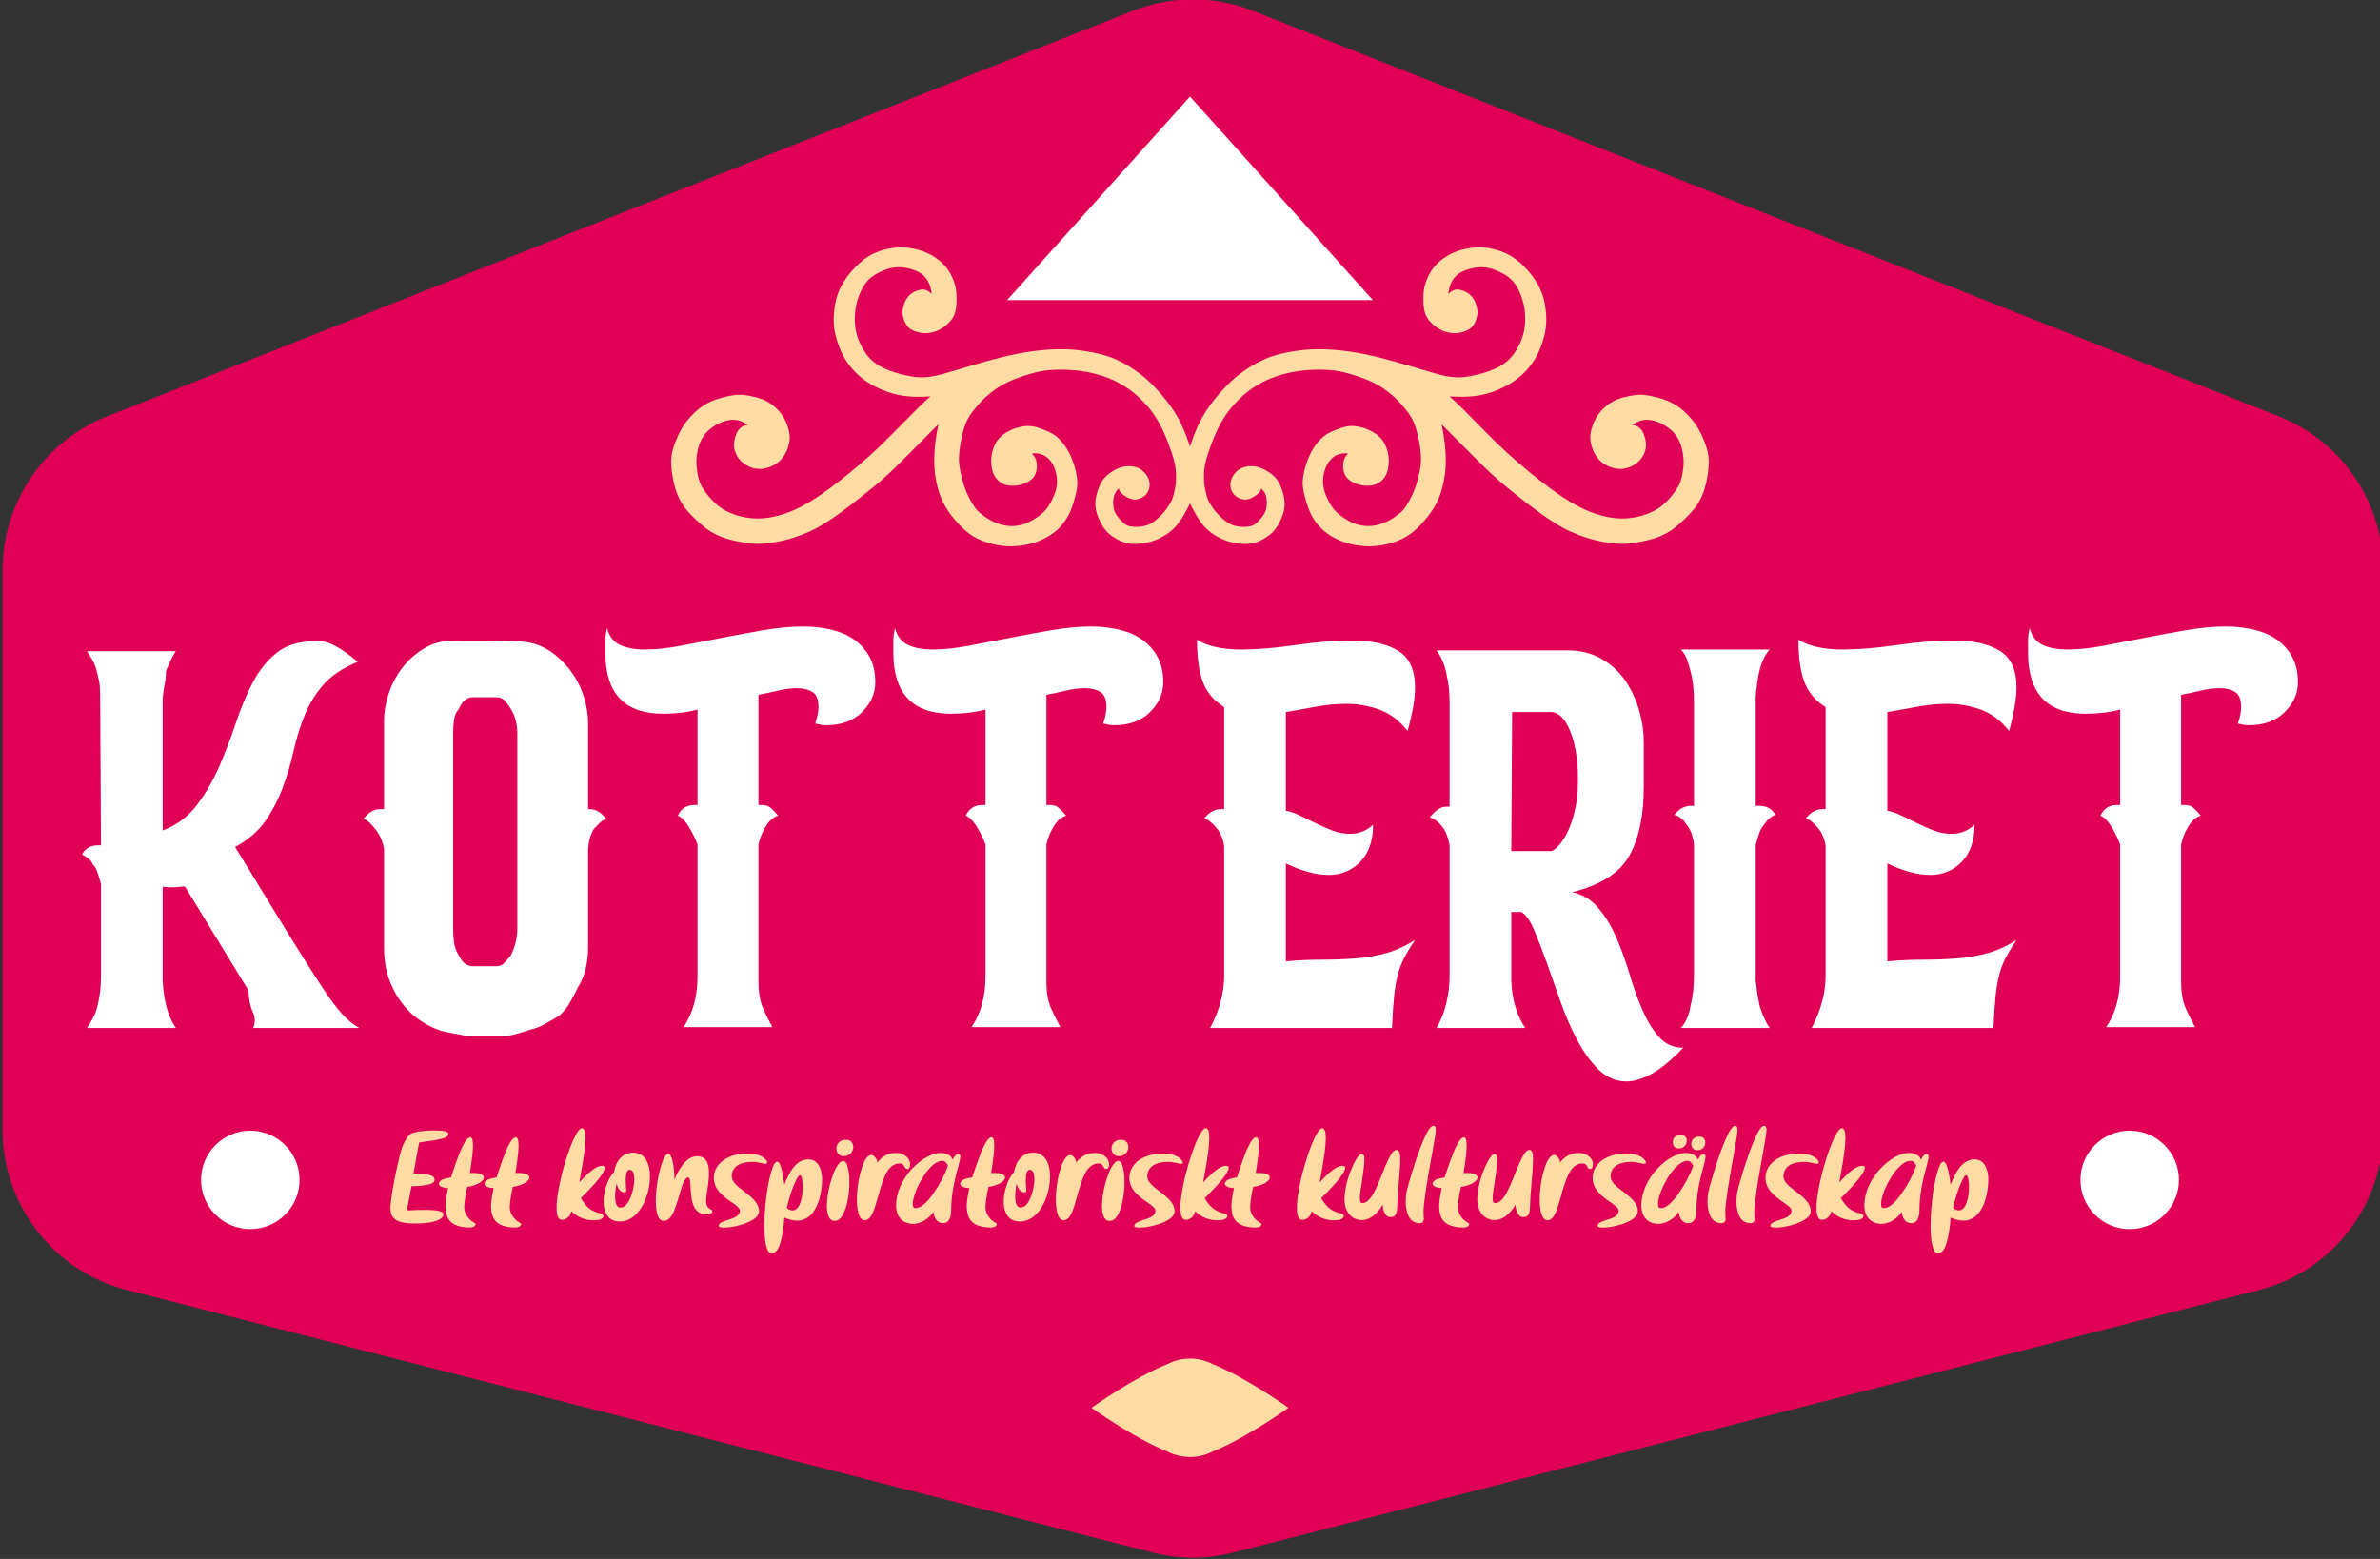
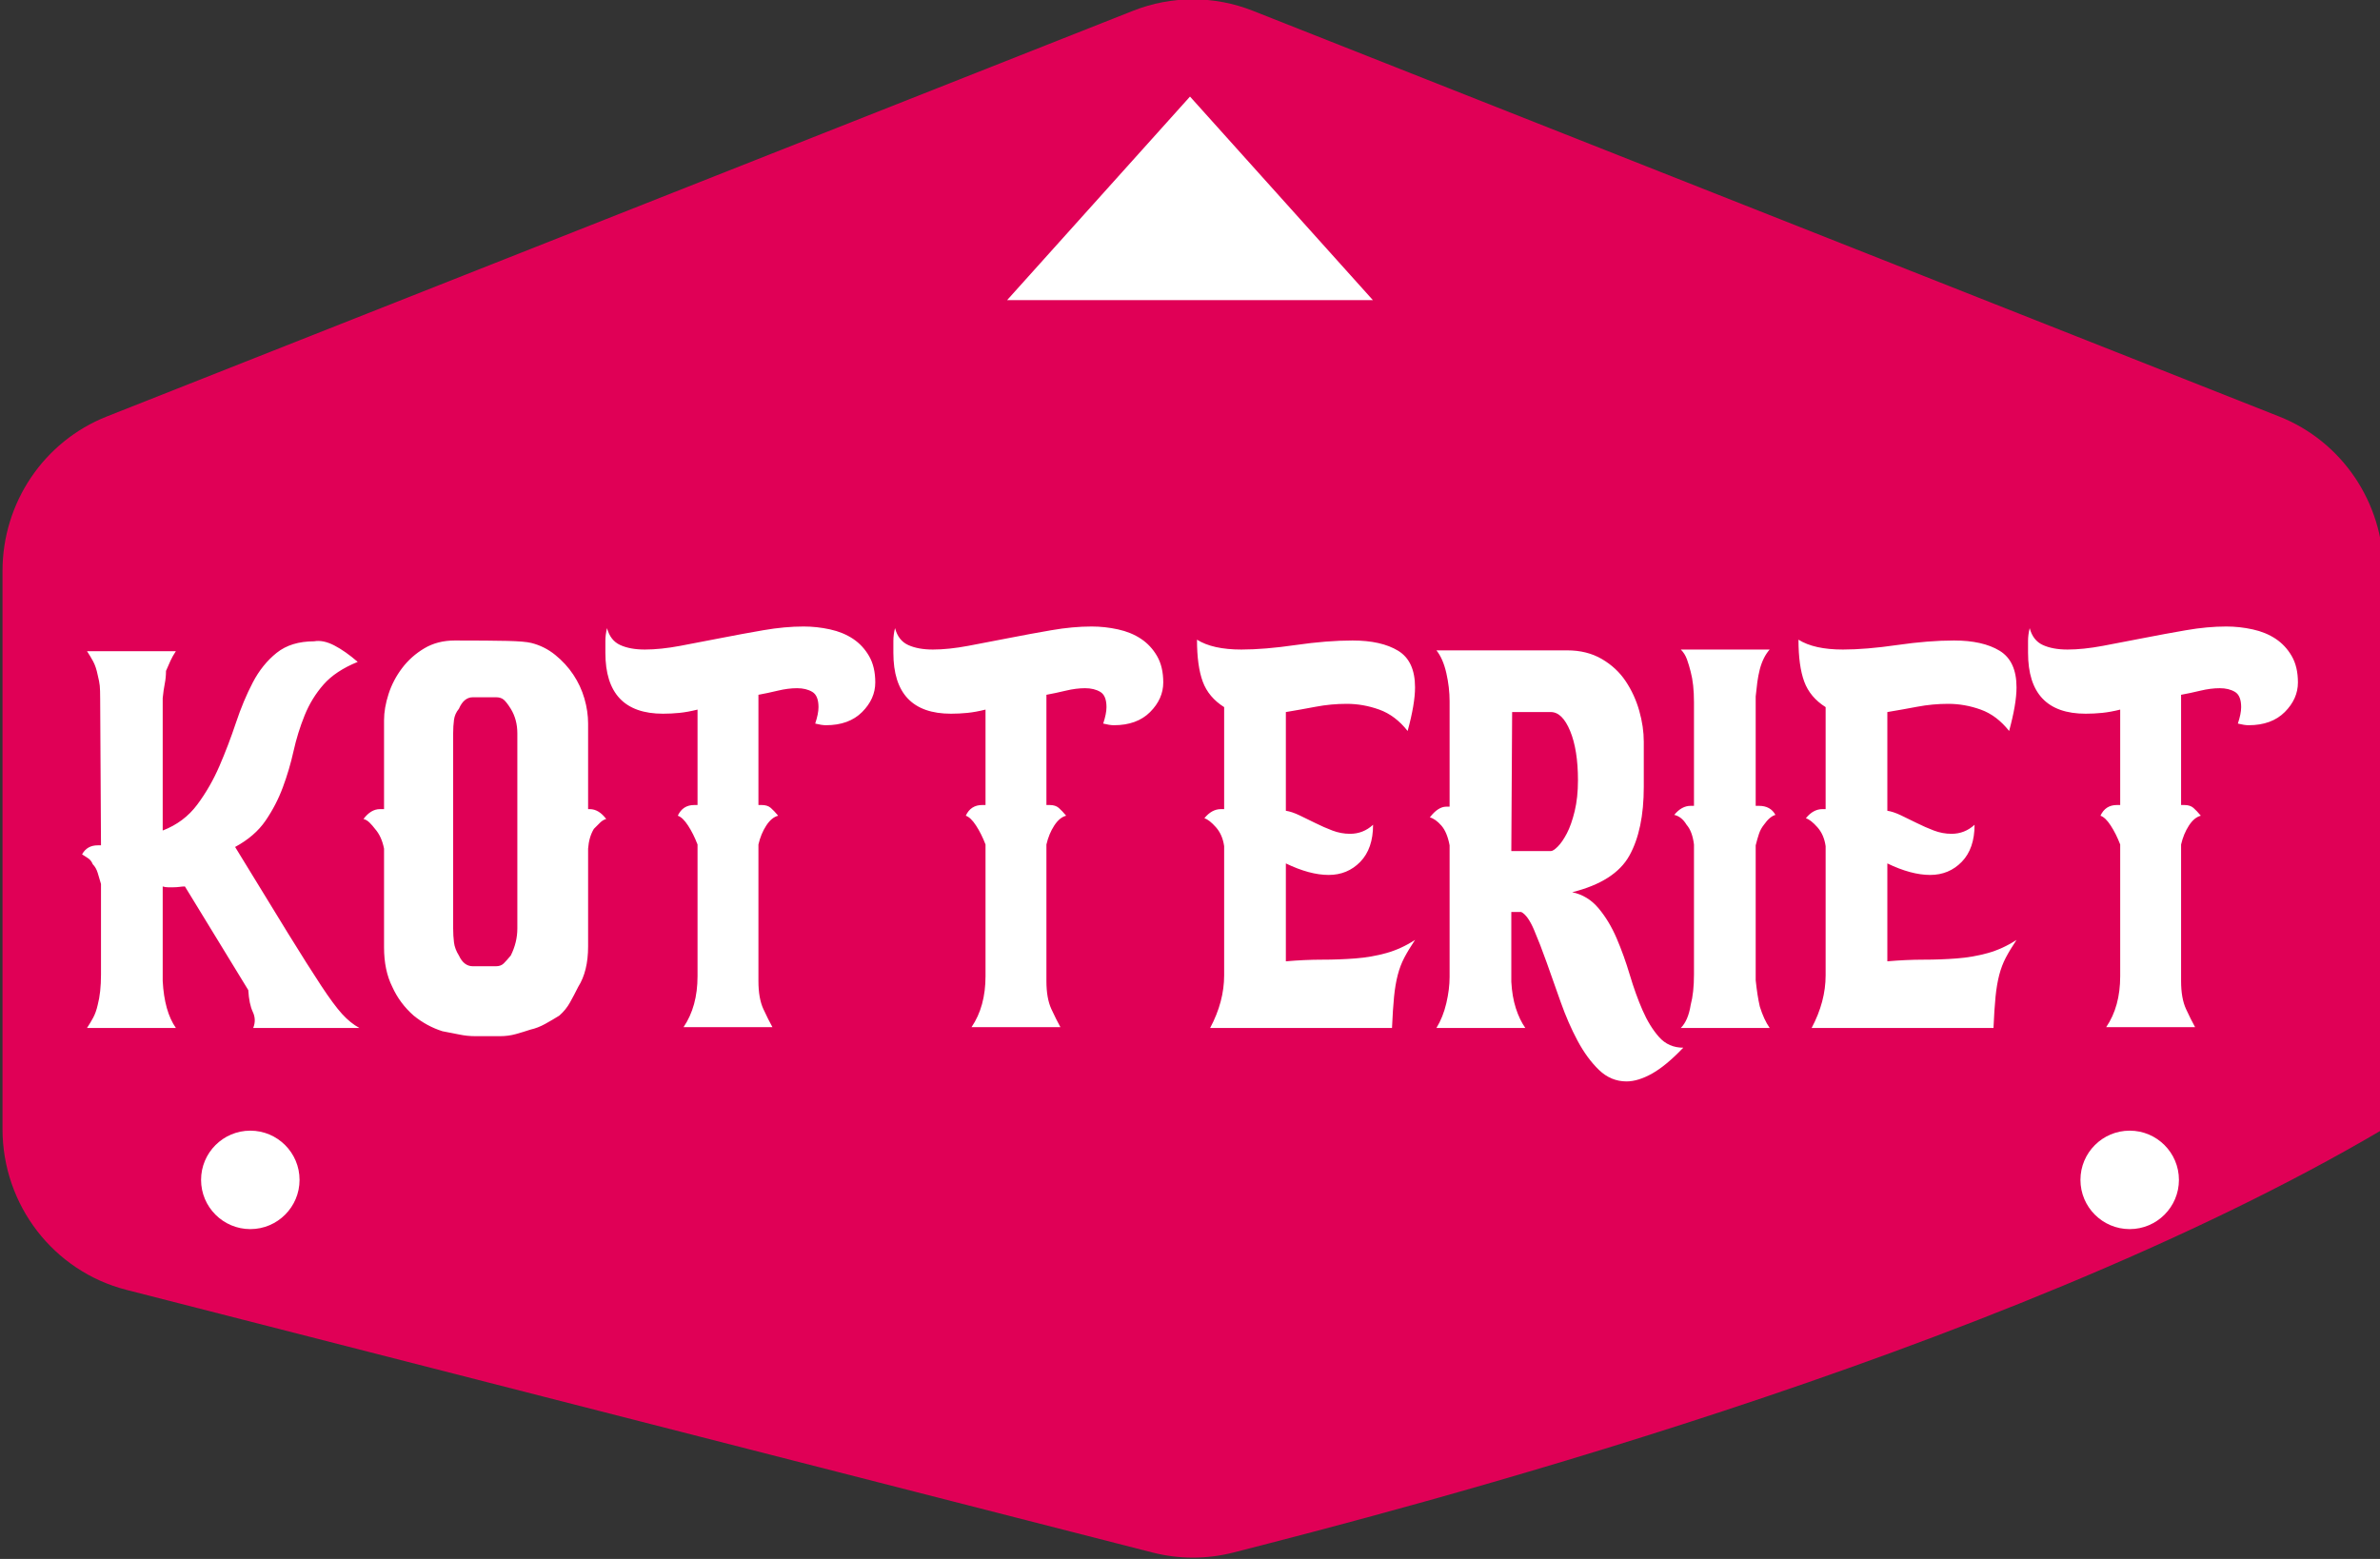
<svg xmlns="http://www.w3.org/2000/svg" xmlns:ns1="http://www.serif.com/" width="100%" height="100%" viewBox="0 0 290 190" version="1.1" xml:space="preserve" style="fill-rule:evenodd;clip-rule:evenodd;stroke-linejoin:round;stroke-miterlimit:2;">
  <rect x="0" y="0" width="290" height="190" fill="#333333" stroke="none" />
-   <rect id="original" x="0" y="0" width="290" height="190" style="fill:none;" />
  <g id="original1" ns1:id="original">
    <g transform="matrix(0.539,0,0,0.542,-754.769,-189.92)">
-       <path d="M1656.47,352.825C1665.17,349.405 1674.83,349.405 1683.53,352.825C1726.58,369.755 1860.8,422.532 1915.53,444.054C1929.76,449.649 1939.12,463.434 1939.12,478.788L1939.12,604.293C1939.12,621.363 1927.59,636.255 1911.12,640.449C1851.73,655.572 1715.57,690.241 1679.12,699.523C1673.13,701.047 1666.87,701.047 1660.88,699.523C1624.43,690.241 1488.27,655.572 1428.88,640.449C1412.41,636.255 1400.88,621.363 1400.88,604.293C1400.88,569.536 1400.88,511.88 1400.88,478.788C1400.88,463.434 1410.24,449.649 1424.47,444.054C1479.2,422.532 1613.42,369.755 1656.47,352.825Z" style="fill:rgb(224,0,86);" />
+       <path d="M1656.47,352.825C1665.17,349.405 1674.83,349.405 1683.53,352.825C1726.58,369.755 1860.8,422.532 1915.53,444.054C1929.76,449.649 1939.12,463.434 1939.12,478.788L1939.12,604.293C1851.73,655.572 1715.57,690.241 1679.12,699.523C1673.13,701.047 1666.87,701.047 1660.88,699.523C1624.43,690.241 1488.27,655.572 1428.88,640.449C1412.41,636.255 1400.88,621.363 1400.88,604.293C1400.88,569.536 1400.88,511.88 1400.88,478.788C1400.88,463.434 1410.24,449.649 1424.47,444.054C1479.2,422.532 1613.42,369.755 1656.47,352.825Z" style="fill:rgb(224,0,86);" />
    </g>
-     <path d="M144.961,177.581L145,177.581C146.003,177.581 146.948,177.335 147.779,176.899C151.756,175.327 157,171.581 157,171.581C157,171.581 151.756,167.836 147.779,166.263C146.948,165.828 146.003,165.581 145,165.581C143.997,165.581 143.052,165.828 142.221,166.263C138.244,167.836 133,171.581 133,171.581C133,171.581 138.244,175.327 142.221,176.899C143.041,177.329 143.973,177.575 144.961,177.581ZM94.048,152.75C94.477,152.75 94.821,152.335 95.072,151.511C95.33,150.688 95.494,149.649 95.573,148.396C96.16,148.647 96.683,148.776 97.141,148.776C97.378,148.776 97.6,148.74 97.807,148.675C98.402,148.468 98.874,148.088 99.218,147.53C99.569,146.971 99.813,146.348 99.956,145.653C100.099,144.959 100.171,144.343 100.171,143.791C100.171,142.424 99.641,141.306 98.516,141.306C97.793,141.306 97.177,141.643 96.662,142.316C96.275,142.817 95.91,143.512 95.573,144.393C95.48,143.655 95.373,143.061 95.265,142.595C95.1,141.922 94.907,141.586 94.685,141.586C94.191,141.557 93.654,143.648 93.36,145.983C93.167,147.565 93.131,148.74 93.131,149.427C93.131,150.638 93.238,151.547 93.446,152.142C93.582,152.55 93.783,152.75 94.048,152.75ZM236.152,152.75C236.582,152.75 236.926,152.335 237.177,151.511C237.434,150.688 237.599,149.649 237.678,148.396C238.265,148.647 238.788,148.776 239.246,148.776C239.483,148.776 239.705,148.74 239.912,148.675C240.507,148.468 240.979,148.088 241.323,147.53C241.674,146.971 241.917,146.348 242.061,145.653C242.204,144.959 242.276,144.343 242.276,143.791C242.276,142.424 241.746,141.306 240.621,141.306C239.898,141.306 239.282,141.643 238.766,142.316C238.38,142.817 238.014,143.512 237.678,144.393C237.585,143.655 237.477,143.061 237.37,142.595C237.205,141.922 237.012,141.586 236.79,141.586C236.296,141.557 235.759,143.648 235.465,145.983C235.272,147.565 235.236,148.74 235.236,149.427C235.236,150.638 235.343,151.547 235.551,152.142C235.687,152.55 235.888,152.75 236.152,152.75ZM216.363,149.614C216.9,149.614 217.508,149.528 218.174,149.349C219.134,149.105 219.836,148.776 220.273,148.36C220.509,148.138 220.631,147.888 220.631,147.608C220.631,146.613 219.693,145.875 218.812,145.209C218.031,144.629 217.308,144.049 217.308,143.376C217.308,142.452 217.967,141.614 219.843,141.614C220.18,141.614 220.552,141.664 220.974,141.772C221.168,141.822 221.311,141.843 221.418,141.843C221.555,141.843 221.619,141.793 221.619,141.693C221.619,141.557 221.519,141.399 221.325,141.213C220.96,140.891 220.294,140.59 219.327,140.59C216.627,140.569 215.116,141.965 215.124,143.548C215.124,144.207 215.367,144.801 215.847,145.331C216.183,145.703 216.656,146.097 217.265,146.506C217.845,146.907 218.296,147.229 218.296,147.565C218.296,148.217 217.53,148.475 216.821,148.69C216.241,148.876 215.725,149.048 215.725,149.413C215.725,149.549 215.94,149.614 216.363,149.614ZM138.853,149.614C139.39,149.614 139.998,149.528 140.664,149.349C141.624,149.105 142.326,148.776 142.763,148.36C142.999,148.138 143.121,147.888 143.121,147.608C143.121,146.613 142.183,145.875 141.302,145.209C140.521,144.629 139.798,144.049 139.798,143.376C139.798,142.452 140.457,141.614 142.333,141.614C142.67,141.614 143.042,141.664 143.465,141.772C143.658,141.822 143.801,141.843 143.909,141.843C144.045,141.843 144.109,141.793 144.109,141.693C144.109,141.557 144.009,141.399 143.815,141.213C143.45,140.891 142.784,140.59 141.817,140.59C139.118,140.569 137.607,141.965 137.614,143.548C137.614,144.207 137.857,144.801 138.337,145.331C138.674,145.703 139.146,146.097 139.755,146.506C140.335,146.907 140.786,147.229 140.786,147.565C140.786,148.217 140.02,148.475 139.311,148.69C138.731,148.876 138.215,149.048 138.215,149.413C138.215,149.549 138.43,149.614 138.853,149.614ZM195.299,149.614C195.836,149.614 196.445,149.528 197.111,149.349C198.071,149.105 198.773,148.776 199.209,148.36C199.446,148.138 199.567,147.888 199.567,147.608C199.567,146.613 198.629,145.875 197.748,145.209C196.968,144.629 196.245,144.049 196.245,143.376C196.245,142.452 196.903,141.614 198.78,141.614C199.116,141.614 199.489,141.664 199.911,141.772C200.105,141.822 200.248,141.843 200.355,141.843C200.491,141.843 200.556,141.793 200.556,141.693C200.556,141.557 200.455,141.399 200.262,141.213C199.897,140.891 199.231,140.59 198.264,140.59C195.564,140.569 194.053,141.965 194.06,143.548C194.06,144.207 194.304,144.801 194.784,145.331C195.12,145.703 195.593,146.097 196.202,146.506C196.782,146.907 197.233,147.229 197.233,147.565C197.233,148.217 196.467,148.475 195.758,148.69C195.177,148.876 194.662,149.048 194.662,149.413C194.662,149.549 194.877,149.614 195.299,149.614ZM88.22,149.614C88.757,149.614 89.365,149.528 90.032,149.349C90.991,149.105 91.693,148.776 92.13,148.36C92.366,148.138 92.488,147.888 92.488,147.608C92.488,146.613 91.55,145.875 90.669,145.209C89.888,144.629 89.165,144.049 89.165,143.376C89.165,142.452 89.824,141.614 91.7,141.614C92.037,141.614 92.409,141.664 92.832,141.772C93.025,141.822 93.168,141.843 93.276,141.843C93.412,141.843 93.476,141.793 93.476,141.693C93.476,141.557 93.376,141.399 93.183,141.213C92.817,140.891 92.151,140.59 91.185,140.59C88.485,140.569 86.974,141.965 86.981,143.548C86.981,144.207 87.224,144.801 87.704,145.331C88.041,145.703 88.513,146.097 89.122,146.506C89.702,146.907 90.153,147.229 90.153,147.565C90.153,148.217 89.387,148.475 88.678,148.69C88.098,148.876 87.582,149.048 87.582,149.413C87.582,149.549 87.797,149.614 88.22,149.614ZM57.255,149.606C57.599,149.606 57.95,149.485 57.95,149.148C57.95,149.127 57.899,149.091 57.799,149.041C57.663,148.962 57.498,148.84 57.291,148.668C57.09,148.489 56.918,148.267 56.775,148.002C56.639,147.737 56.567,147.429 56.567,147.078C56.567,146.821 56.61,146.412 56.704,145.854C56.768,145.446 56.847,145.052 56.94,144.658C57.584,144.55 58.079,144.386 58.429,144.164C58.78,143.942 58.959,143.727 58.959,143.512C58.959,143.333 58.823,143.19 58.558,143.082C58.358,143.004 58.071,142.961 57.706,142.961C57.57,142.961 57.42,142.968 57.255,142.975L57.427,141.822C57.563,140.912 57.635,140.182 57.635,139.638C57.635,138.95 57.527,138.606 57.312,138.606C56.696,138.606 55.959,140.39 54.956,143.505C54.283,143.605 53.868,143.734 53.71,143.884C53.552,144.035 53.474,144.164 53.474,144.264C53.474,144.35 53.517,144.436 53.603,144.515C53.782,144.687 54.111,144.78 54.598,144.801C54.39,145.761 54.283,146.498 54.283,147.014C54.283,147.351 54.326,147.68 54.405,147.988C54.677,149.069 55.629,149.606 57.255,149.606ZM62.804,149.606C63.147,149.606 63.498,149.485 63.498,149.148C63.498,149.127 63.448,149.091 63.348,149.041C63.212,148.962 63.047,148.84 62.839,148.668C62.639,148.489 62.467,148.267 62.324,148.002C62.188,147.737 62.116,147.429 62.116,147.078C62.116,146.821 62.159,146.412 62.252,145.854C62.317,145.446 62.395,145.052 62.489,144.658C63.133,144.55 63.627,144.386 63.978,144.164C64.329,143.942 64.508,143.727 64.508,143.512C64.508,143.333 64.372,143.19 64.107,143.082C63.907,143.004 63.62,142.961 63.255,142.961C63.119,142.961 62.968,142.968 62.804,142.975L62.976,141.822C63.112,140.912 63.183,140.182 63.183,139.638C63.183,138.95 63.076,138.606 62.861,138.606C62.245,138.606 61.507,140.39 60.505,143.505C59.832,143.605 59.416,143.734 59.259,143.884C59.101,144.035 59.022,144.164 59.022,144.264C59.022,144.35 59.065,144.436 59.151,144.515C59.33,144.687 59.66,144.78 60.147,144.801C59.939,145.761 59.832,146.498 59.832,147.014C59.832,147.351 59.875,147.68 59.953,147.988C60.226,149.069 61.178,149.606 62.804,149.606ZM153.015,149.606C153.359,149.606 153.71,149.485 153.71,149.148C153.71,149.127 153.66,149.091 153.559,149.041C153.423,148.962 153.259,148.84 153.051,148.668C152.85,148.489 152.679,148.267 152.535,148.002C152.399,147.737 152.328,147.429 152.328,147.078C152.328,146.821 152.371,146.412 152.464,145.854C152.528,145.446 152.607,145.052 152.7,144.658C153.345,144.55 153.839,144.386 154.19,144.164C154.54,143.942 154.72,143.727 154.72,143.512C154.72,143.333 154.583,143.19 154.318,143.082C154.118,143.004 153.832,142.961 153.466,142.961C153.33,142.961 153.18,142.968 153.015,142.975L153.187,141.822C153.323,140.912 153.395,140.182 153.395,139.638C153.395,138.95 153.287,138.606 153.072,138.606C152.457,138.606 151.719,140.39 150.716,143.505C150.043,143.605 149.628,143.734 149.47,143.884C149.313,144.035 149.234,144.164 149.234,144.264C149.234,144.35 149.277,144.436 149.363,144.515C149.542,144.687 149.871,144.78 150.358,144.801C150.151,145.761 150.043,146.498 150.043,147.014C150.043,147.351 150.086,147.68 150.165,147.988C150.437,149.069 151.389,149.606 153.015,149.606ZM178.331,149.606C178.675,149.606 179.026,149.485 179.026,149.148C179.026,149.127 178.975,149.091 178.875,149.041C178.739,148.962 178.574,148.84 178.367,148.668C178.166,148.489 177.994,148.267 177.851,148.002C177.715,147.737 177.643,147.429 177.643,147.078C177.643,146.821 177.686,146.412 177.779,145.854C177.844,145.446 177.923,145.052 178.016,144.658C178.66,144.55 179.154,144.386 179.505,144.164C179.856,143.942 180.035,143.727 180.035,143.512C180.035,143.333 179.899,143.19 179.634,143.082C179.434,143.004 179.147,142.961 178.782,142.961C178.646,142.961 178.496,142.968 178.331,142.975L178.503,141.822C178.639,140.912 178.71,140.182 178.71,139.638C178.71,138.95 178.603,138.606 178.388,138.606C177.772,138.606 177.035,140.39 176.032,143.505C175.359,143.605 174.943,143.734 174.786,143.884C174.628,144.035 174.55,144.164 174.55,144.264C174.55,144.35 174.593,144.436 174.679,144.515C174.858,144.687 175.187,144.78 175.674,144.801C175.466,145.761 175.359,146.498 175.359,147.014C175.359,147.351 175.402,147.68 175.481,147.988C175.753,149.069 176.705,149.606 178.331,149.606ZM120.768,149.606C121.112,149.606 121.463,149.485 121.463,149.148C121.463,149.127 121.413,149.091 121.313,149.041C121.177,148.962 121.012,148.84 120.804,148.668C120.604,148.489 120.432,148.267 120.289,148.002C120.153,147.737 120.081,147.429 120.081,147.078C120.081,146.821 120.124,146.412 120.217,145.854C120.282,145.446 120.36,145.052 120.453,144.658C121.098,144.55 121.592,144.386 121.943,144.164C122.294,143.942 122.473,143.727 122.473,143.512C122.473,143.333 122.337,143.19 122.072,143.082C121.871,143.004 121.585,142.961 121.22,142.961C121.084,142.961 120.933,142.968 120.768,142.975L120.94,141.822C121.076,140.912 121.148,140.182 121.148,139.638C121.148,138.95 121.041,138.606 120.826,138.606C120.21,138.606 119.472,140.39 118.47,143.505C117.796,143.605 117.381,143.734 117.224,143.884C117.066,144.035 116.987,144.164 116.987,144.264C116.987,144.35 117.03,144.436 117.116,144.515C117.295,144.687 117.625,144.78 118.112,144.801C117.904,145.761 117.796,146.498 117.796,147.014C117.796,147.351 117.839,147.68 117.918,147.988C118.19,149.069 119.143,149.606 120.768,149.606ZM202.058,149.162C202.488,149.162 202.925,149.041 203.376,148.79C203.827,148.539 204.221,148.181 204.55,147.701C204.593,148.274 204.873,149.076 205.725,149.076C206.162,149.076 206.455,148.819 206.606,148.296C206.67,148.074 206.699,147.838 206.699,147.601C206.699,146.348 206.856,145.059 207.171,143.734C207.293,143.197 207.415,142.731 207.53,142.323C207.723,141.621 207.823,141.17 207.823,140.963C207.823,140.755 207.737,140.655 207.573,140.655C207.322,140.655 207.1,140.884 206.892,141.349C206.792,141.049 206.599,140.834 206.305,140.712C206.011,140.583 205.725,140.519 205.431,140.519C203.311,140.504 199.974,143.612 199.996,146.942C199.996,148.461 200.963,149.162 202.058,149.162ZM229.236,149.162C229.666,149.162 230.102,149.041 230.554,148.79C231.005,148.539 231.399,148.181 231.728,147.701C231.771,148.274 232.05,149.076 232.903,149.076C233.339,149.076 233.633,148.819 233.783,148.296C233.848,148.074 233.877,147.838 233.877,147.601C233.877,146.348 234.034,145.059 234.349,143.734C234.471,143.197 234.593,142.731 234.707,142.323C234.901,141.621 235.001,141.17 235.001,140.963C235.001,140.755 234.915,140.655 234.75,140.655C234.5,140.655 234.278,140.884 234.07,141.349C233.97,141.049 233.776,140.834 233.483,140.712C233.189,140.583 232.903,140.519 232.609,140.519C230.489,140.504 227.152,143.612 227.173,146.942C227.173,148.461 228.14,149.162 229.236,149.162ZM111.252,149.162C111.682,149.162 112.119,149.041 112.57,148.79C113.021,148.539 113.415,148.181 113.745,147.701C113.788,148.274 114.067,149.076 114.919,149.076C115.356,149.076 115.649,148.819 115.8,148.296C115.864,148.074 115.893,147.838 115.893,147.601C115.893,146.348 116.051,145.059 116.366,143.734C116.487,143.197 116.609,142.731 116.724,142.323C116.917,141.621 117.017,141.17 117.017,140.963C117.017,140.755 116.931,140.655 116.767,140.655C116.516,140.655 116.294,140.884 116.086,141.349C115.986,141.049 115.793,140.834 115.499,140.712C115.205,140.583 114.919,140.519 114.625,140.519C112.506,140.504 109.168,143.612 109.19,146.942C109.19,148.461 110.157,149.162 111.252,149.162ZM50.467,149.119C52.272,149.119 53.404,148.876 53.869,148.382C53.969,148.274 54.019,148.153 54.019,148.017L54.019,147.952C53.991,147.623 53.232,147.458 51.742,147.458C51.062,147.458 50.346,147.479 49.579,147.53L50.138,144.579C52.05,144.515 52.952,144.314 52.952,143.799C52.952,143.491 52.723,143.29 52.258,143.19C51.821,143.097 51.198,143.047 50.381,143.032L51.069,139.237C52.408,139.072 53.332,138.914 53.855,138.778C54.377,138.642 54.642,138.442 54.642,138.184C54.642,137.912 54.07,137.776 52.924,137.776C52.157,137.776 51.463,137.833 50.84,137.94C50.353,138.034 50.038,138.155 49.894,138.313C49.415,138.836 49.071,139.487 48.863,140.268C48.72,140.776 48.541,141.528 48.326,142.509C48.111,143.491 47.932,144.422 47.789,145.31C47.646,146.198 47.574,146.856 47.574,147.279C47.574,148.06 47.896,148.575 48.541,148.84C48.992,149.026 49.637,149.119 50.467,149.119ZM209.798,149.084C209.906,149.084 210.006,149.048 210.092,148.983C210.207,148.89 210.264,148.761 210.264,148.582C210.264,148.489 210.257,148.41 210.249,148.332C210.235,148.21 210.228,148.009 210.228,147.716C210.228,146.749 210.586,144.307 211.309,140.397C211.582,138.929 211.718,138.026 211.718,137.69C211.718,137.368 211.617,137.203 211.424,137.203C211.109,137.203 210.679,137.847 210.142,139.136C209.712,140.168 209.276,141.421 208.824,142.889C208.452,144.099 208.223,144.923 208.144,145.367C208.087,145.675 208.058,146.033 208.058,146.441C208.058,147.086 208.158,147.637 208.352,148.095C208.624,148.754 209.104,149.084 209.798,149.084ZM213.327,149.084C213.435,149.084 213.535,149.048 213.621,148.983C213.736,148.89 213.793,148.761 213.793,148.582C213.793,148.489 213.786,148.41 213.779,148.332C213.764,148.21 213.757,148.009 213.757,147.716C213.757,146.749 214.115,144.307 214.839,140.397C215.111,138.929 215.247,138.026 215.247,137.69C215.247,137.368 215.146,137.203 214.953,137.203C214.638,137.203 214.208,137.847 213.671,139.136C213.242,140.168 212.805,141.421 212.354,142.889C211.981,144.099 211.752,144.923 211.673,145.367C211.616,145.675 211.587,146.033 211.587,146.441C211.587,147.086 211.688,147.637 211.881,148.095C212.153,148.754 212.633,149.084 213.327,149.084ZM173.026,149.084C173.133,149.084 173.233,149.048 173.319,148.983C173.434,148.89 173.491,148.761 173.491,148.582C173.491,148.489 173.484,148.41 173.477,148.332C173.463,148.21 173.455,148.009 173.455,147.716C173.455,146.749 173.813,144.307 174.537,140.397C174.809,138.929 174.945,138.026 174.945,137.69C174.945,137.368 174.845,137.203 174.651,137.203C174.336,137.203 173.907,137.847 173.369,139.136C172.94,140.168 172.503,141.421 172.052,142.889C171.679,144.099 171.45,144.923 171.371,145.367C171.314,145.675 171.285,146.033 171.285,146.441C171.285,147.086 171.386,147.637 171.579,148.095C171.851,148.754 172.331,149.084 173.026,149.084ZM124.283,148.876C126.596,148.876 127.95,145.797 127.95,143.347C127.95,141.772 127.298,140.483 125.938,140.483C125.286,140.483 124.756,140.705 124.348,141.142C123.94,141.578 123.675,142.159 123.553,142.882C123.102,143.333 122.715,144.114 122.486,145.023C122.264,145.918 122.307,146.405 122.307,146.463C122.307,147.415 122.572,148.103 123.109,148.525C123.402,148.761 123.789,148.876 124.283,148.876ZM75.532,148.876C77.846,148.876 79.199,145.797 79.199,143.347C79.199,141.772 78.547,140.483 77.187,140.483C76.535,140.483 76.005,140.705 75.597,141.142C75.189,141.578 74.924,142.159 74.802,142.882C74.351,143.333 73.964,144.114 73.735,145.023C73.513,145.918 73.556,146.405 73.556,146.463C73.556,147.415 73.821,148.103 74.358,148.525C74.652,148.761 75.038,148.876 75.532,148.876ZM135.223,148.804C136.083,148.819 136.627,147.451 136.87,145.933C137.035,144.894 137.014,144.235 137.014,144.013C137.014,143.677 137.006,143.412 136.985,143.233L136.928,142.803C136.806,141.937 136.584,141.5 136.254,141.5C135.689,141.485 135.037,142.846 134.643,144.379C134.507,144.894 134.414,145.381 134.357,145.847C134.299,146.305 134.271,146.656 134.271,146.907C134.271,147.157 134.285,147.408 134.321,147.644C134.435,148.418 134.736,148.804 135.223,148.804ZM101.702,148.804C102.561,148.819 103.105,147.451 103.349,145.933C103.514,144.894 103.492,144.235 103.492,144.013C103.492,143.677 103.485,143.412 103.464,143.233L103.406,142.803C103.285,141.937 103.063,141.5 102.733,141.5C102.167,141.485 101.516,142.846 101.122,144.379C100.986,144.894 100.893,145.381 100.835,145.847C100.778,146.305 100.749,146.656 100.749,146.907C100.749,147.157 100.764,147.408 100.799,147.644C100.914,148.418 101.215,148.804 101.702,148.804ZM80.888,148.804C81.325,148.804 81.711,148.468 82.034,147.787C82.241,147.358 82.485,146.656 82.764,145.689C82.871,145.302 82.986,144.944 83.093,144.615C83.337,143.877 83.595,143.512 83.867,143.512C84.075,143.512 84.11,143.992 84.139,144.672C84.161,145.138 84.211,145.625 84.289,146.133C84.49,147.386 85.099,148.017 86.108,148.017C86.56,148.017 86.789,147.866 86.789,147.565C86.789,147.515 86.732,147.458 86.617,147.401C86.388,147.293 86.23,147.143 86.137,146.95C86.073,146.813 86.037,146.627 86.037,146.391C86.037,146.069 86.087,145.632 86.18,145.088C86.316,144.278 86.388,143.555 86.388,142.925C86.388,141.586 85.908,140.92 84.948,140.92C84.325,140.92 83.738,141.263 83.201,141.958C82.75,142.524 82.413,143.147 82.184,143.82C82.17,142.209 81.89,140.597 81.425,140.619C80.967,140.604 80.429,142.13 80.136,143.841C79.935,145.009 79.907,145.861 79.907,146.369C79.907,147.257 80.014,147.916 80.236,148.353C80.386,148.654 80.608,148.804 80.888,148.804ZM148.369,148.733C148.97,148.733 149.543,148.582 149.543,148.21C149.543,147.988 149.35,147.924 149.035,147.859C148.755,147.802 148.412,147.659 148.004,147.422C147.602,147.186 147.201,146.72 146.793,146.026C148.741,144.106 149.715,142.868 149.715,142.316C149.715,142.159 149.601,142.08 149.371,142.08C148.655,142.08 147.66,142.961 146.607,144.099C146.629,143.949 146.671,143.67 146.75,143.261C147.151,141.149 147.352,139.631 147.352,138.7C147.352,137.905 147.209,137.504 146.915,137.504C146.607,137.504 146.177,138.191 145.726,139.251C145.289,140.311 144.845,141.679 144.48,143.09C144.301,143.799 144.158,144.479 144.043,145.145C143.929,145.804 143.864,146.291 143.85,146.613C143.843,146.928 143.836,147.136 143.836,147.236C143.836,148.188 144.05,148.668 144.473,148.668C145.082,148.668 145.497,148.203 145.633,147.63C146.421,148.368 147.33,148.733 148.369,148.733ZM72.354,148.733C72.956,148.733 73.529,148.582 73.529,148.21C73.529,147.988 73.335,147.924 73.02,147.859C72.741,147.802 72.397,147.659 71.989,147.422C71.588,147.186 71.187,146.72 70.779,146.026C72.727,144.106 73.701,142.868 73.701,142.316C73.701,142.159 73.586,142.08 73.357,142.08C72.641,142.08 71.645,142.961 70.592,144.099C70.614,143.949 70.657,143.67 70.736,143.261C71.137,141.149 71.337,139.631 71.337,138.7C71.337,137.905 71.194,137.504 70.9,137.504C70.592,137.504 70.163,138.191 69.712,139.251C69.275,140.311 68.831,141.679 68.465,143.09C68.286,143.799 68.143,144.479 68.029,145.145C67.914,145.804 67.85,146.291 67.835,146.613C67.828,146.928 67.821,147.136 67.821,147.236C67.821,148.188 68.036,148.668 68.458,148.668C69.067,148.668 69.482,148.203 69.618,147.63C70.406,148.368 71.316,148.733 72.354,148.733ZM225.879,148.733C226.48,148.733 227.053,148.582 227.053,148.21C227.053,147.988 226.86,147.924 226.545,147.859C226.265,147.802 225.922,147.659 225.513,147.422C225.112,147.186 224.711,146.72 224.303,146.026C226.251,144.106 227.225,142.868 227.225,142.316C227.225,142.159 227.11,142.08 226.881,142.08C226.165,142.08 225.17,142.961 224.117,144.099C224.138,143.949 224.181,143.67 224.26,143.261C224.661,141.149 224.862,139.631 224.862,138.7C224.862,137.905 224.718,137.504 224.425,137.504C224.117,137.504 223.687,138.191 223.236,139.251C222.799,140.311 222.355,141.679 221.99,143.09C221.811,143.799 221.668,144.479 221.553,145.145C221.439,145.804 221.374,146.291 221.36,146.613C221.353,146.928 221.345,147.136 221.345,147.236C221.345,148.188 221.56,148.668 221.983,148.668C222.592,148.668 223.007,148.203 223.143,147.63C223.931,148.368 224.84,148.733 225.879,148.733ZM162.566,148.733C163.167,148.733 163.74,148.582 163.74,148.21C163.74,147.988 163.547,147.924 163.232,147.859C162.952,147.802 162.609,147.659 162.2,147.422C161.799,147.186 161.398,146.72 160.99,146.026C162.938,144.106 163.912,142.868 163.912,142.316C163.912,142.159 163.797,142.08 163.568,142.08C162.852,142.08 161.857,142.961 160.804,144.099C160.825,143.949 160.868,143.67 160.947,143.261C161.348,141.149 161.549,139.631 161.549,138.7C161.549,137.905 161.405,137.504 161.112,137.504C160.804,137.504 160.374,138.191 159.923,139.251C159.486,140.311 159.042,141.679 158.677,143.09C158.498,143.799 158.355,144.479 158.24,145.145C158.126,145.804 158.061,146.291 158.047,146.613C158.04,146.928 158.032,147.136 158.032,147.236C158.032,148.188 158.247,148.668 158.67,148.668C159.279,148.668 159.694,148.203 159.83,147.63C160.618,148.368 161.527,148.733 162.566,148.733ZM105.367,148.718C106.191,148.733 106.585,147.3 107.007,145.775C107.336,144.558 107.644,143.662 107.938,143.082C108.375,142.23 108.933,141.8 109.607,141.8C109.979,141.8 110.115,142.001 110.208,142.194C110.287,142.345 110.366,142.474 110.559,142.474C110.774,142.474 110.889,142.287 110.896,141.908C110.896,141.7 110.838,141.5 110.717,141.292C110.452,140.855 109.922,140.519 109.155,140.519C107.945,140.519 107.293,141.185 106.885,141.693C106.878,141.442 106.792,141.22 106.62,141.041C106.448,140.862 106.305,140.769 106.191,140.769C105.754,140.769 105.36,141.292 105.009,142.345C104.687,143.304 104.493,144.386 104.422,145.589C104.415,145.789 104.407,145.983 104.407,146.169C104.407,147.114 104.522,147.816 104.758,148.282C104.902,148.575 105.102,148.718 105.367,148.718ZM188.569,148.718C189.392,148.733 189.786,147.3 190.209,145.775C190.538,144.558 190.846,143.662 191.14,143.082C191.577,142.23 192.135,141.8 192.808,141.8C193.181,141.8 193.317,142.001 193.41,142.194C193.489,142.345 193.568,142.474 193.761,142.474C193.976,142.474 194.09,142.287 194.098,141.908C194.098,141.7 194.04,141.5 193.918,141.292C193.654,140.855 193.124,140.519 192.357,140.519C191.147,140.519 190.495,141.185 190.087,141.693C190.08,141.442 189.994,141.22 189.822,141.041C189.65,140.862 189.507,140.769 189.392,140.769C188.956,140.769 188.562,141.292 188.211,142.345C187.889,143.304 187.695,144.386 187.624,145.589C187.616,145.789 187.609,145.983 187.609,146.169C187.609,147.114 187.724,147.816 187.96,148.282C188.103,148.575 188.304,148.718 188.569,148.718ZM129.61,148.718C130.434,148.733 130.827,147.3 131.25,145.775C131.579,144.558 131.887,143.662 132.181,143.082C132.618,142.23 133.176,141.8 133.85,141.8C134.222,141.8 134.358,142.001 134.451,142.194C134.53,142.345 134.609,142.474 134.802,142.474C135.017,142.474 135.132,142.287 135.139,141.908C135.139,141.7 135.081,141.5 134.96,141.292C134.695,140.855 134.165,140.519 133.398,140.519C132.188,140.519 131.536,141.185 131.128,141.693C131.121,141.442 131.035,141.22 130.863,141.041C130.691,140.862 130.548,140.769 130.434,140.769C129.997,140.769 129.603,141.292 129.252,142.345C128.93,143.304 128.736,144.386 128.665,145.589C128.658,145.789 128.65,145.983 128.65,146.169C128.65,147.114 128.765,147.816 129.001,148.282C129.145,148.575 129.345,148.718 129.61,148.718ZM182.118,148.704C183.006,148.704 183.937,148.074 184.66,146.821C184.66,147.136 184.732,147.451 184.868,147.766C185.033,148.146 185.276,148.339 185.591,148.339C186.386,148.339 186.422,147.673 186.451,146.599C186.458,146.119 186.508,145.367 186.601,144.343C186.737,142.882 186.801,141.894 186.801,141.385C186.801,141.063 186.78,140.805 186.744,140.612C186.687,140.304 186.558,140.146 186.35,140.146C186.157,140.146 185.971,140.275 185.792,140.54C185.484,140.977 185.104,141.779 184.653,142.946C184.202,144.092 183.829,144.93 183.536,145.453C183.085,146.241 182.641,146.634 182.197,146.634C182.032,146.634 181.939,146.563 181.91,146.412C181.889,146.262 181.874,146.133 181.874,146.011C181.874,145.711 181.946,145.123 182.096,144.243C182.218,143.505 182.326,142.71 182.404,141.851C182.426,141.643 182.433,141.457 182.433,141.299C182.433,141.163 182.426,141.049 182.411,140.955C182.376,140.755 182.254,140.655 182.039,140.655C181.874,140.655 181.645,140.92 181.344,141.45C181.051,141.972 180.771,142.624 180.507,143.397C180.249,144.164 180.091,144.944 180.027,145.725C180.012,145.882 180.005,146.033 180.005,146.176C180.005,146.627 180.077,147.028 180.213,147.365C180.578,148.253 181.294,148.704 182.118,148.704ZM165.937,148.704C166.825,148.704 167.756,148.074 168.48,146.821C168.48,147.136 168.551,147.451 168.687,147.766C168.852,148.146 169.095,148.339 169.411,148.339C170.205,148.339 170.241,147.673 170.27,146.599C170.277,146.119 170.327,145.367 170.42,144.343C170.556,142.882 170.621,141.894 170.621,141.385C170.621,141.063 170.599,140.805 170.564,140.612C170.506,140.304 170.377,140.146 170.17,140.146C169.976,140.146 169.79,140.275 169.611,140.54C169.303,140.977 168.924,141.779 168.472,142.946C168.021,144.092 167.649,144.93 167.355,145.453C166.904,146.241 166.46,146.634 166.016,146.634C165.851,146.634 165.758,146.563 165.73,146.412C165.708,146.262 165.694,146.133 165.694,146.011C165.694,145.711 165.765,145.123 165.916,144.243C166.038,143.505 166.145,142.71 166.224,141.851C166.245,141.643 166.252,141.457 166.252,141.299C166.252,141.163 166.245,141.049 166.231,140.955C166.195,140.755 166.073,140.655 165.858,140.655C165.694,140.655 165.465,140.92 165.164,141.45C164.87,141.972 164.591,142.624 164.326,143.397C164.068,144.164 163.911,144.944 163.846,145.725C163.832,145.882 163.825,146.033 163.825,146.176C163.825,146.627 163.896,147.028 164.032,147.365C164.398,148.253 165.114,148.704 165.937,148.704ZM96.576,147.522C96.368,147.522 96.132,147.429 95.867,147.243C96.146,146.054 96.447,145.088 96.769,144.35C97.091,143.612 97.32,143.24 97.442,143.24C97.585,143.24 97.686,143.397 97.736,143.705C97.793,144.013 97.822,144.314 97.822,144.622C97.822,145.31 97.729,145.94 97.542,146.513C97.32,147.186 96.998,147.522 96.576,147.522ZM238.68,147.522C238.473,147.522 238.236,147.429 237.971,147.243C238.251,146.054 238.552,145.088 238.874,144.35C239.196,143.612 239.425,143.24 239.547,143.24C239.69,143.24 239.79,143.397 239.841,143.705C239.898,144.013 239.927,144.314 239.927,144.622C239.927,145.31 239.833,145.94 239.647,146.513C239.425,147.186 239.103,147.522 238.68,147.522ZM202.402,147.243C202.18,147.243 202.065,147.164 202.051,147C202.037,146.835 202.03,146.735 202.03,146.692C202.03,146.434 202.087,146.119 202.201,145.746C202.459,144.88 202.968,143.841 203.598,142.975C203.913,142.538 204.242,142.187 204.593,141.908C204.944,141.629 205.281,141.485 205.617,141.485C205.918,141.485 206.155,141.686 206.319,142.094C205.875,143.276 205.281,144.4 204.529,145.467C203.691,146.649 202.982,147.243 202.402,147.243ZM229.58,147.243C229.358,147.243 229.243,147.164 229.229,147C229.214,146.835 229.207,146.735 229.207,146.692C229.207,146.434 229.265,146.119 229.379,145.746C229.637,144.88 230.145,143.841 230.776,142.975C231.091,142.538 231.42,142.187 231.771,141.908C232.122,141.629 232.459,141.485 232.795,141.485C233.096,141.485 233.332,141.686 233.497,142.094C233.053,143.276 232.459,144.4 231.707,145.467C230.869,146.649 230.16,147.243 229.58,147.243ZM111.596,147.243C111.374,147.243 111.26,147.164 111.245,147C111.231,146.835 111.224,146.735 111.224,146.692C111.224,146.434 111.281,146.119 111.396,145.746C111.653,144.88 112.162,143.841 112.792,142.975C113.107,142.538 113.437,142.187 113.788,141.908C114.138,141.629 114.475,141.485 114.812,141.485C115.112,141.485 115.349,141.686 115.513,142.094C115.069,143.276 114.475,144.4 113.723,145.467C112.885,146.649 112.176,147.243 111.596,147.243ZM124.348,147.172C123.918,147.172 123.703,146.706 123.703,145.782C123.703,145.36 123.761,144.851 123.882,144.257C123.975,144.672 124.269,145.324 124.806,145.324C124.971,145.324 125.057,145.245 125.057,145.095C125.057,145.045 125.05,144.951 125.042,144.815C125.007,144.422 124.992,144.128 124.992,143.927C124.992,143.025 125.15,142.574 125.472,142.574C125.866,142.574 126.038,143.047 126.038,143.698C126.038,144.135 125.966,144.629 125.83,145.181C125.694,145.732 125.494,146.198 125.243,146.591C124.992,146.978 124.692,147.172 124.348,147.172ZM75.597,147.172C75.167,147.172 74.952,146.706 74.952,145.782C74.952,145.36 75.01,144.851 75.131,144.257C75.224,144.672 75.518,145.324 76.055,145.324C76.22,145.324 76.306,145.245 76.306,145.095C76.306,145.045 76.299,144.951 76.292,144.815C76.256,144.422 76.241,144.128 76.241,143.927C76.241,143.025 76.399,142.574 76.721,142.574C77.115,142.574 77.287,143.047 77.287,143.698C77.287,144.135 77.215,144.629 77.079,145.181C76.943,145.732 76.743,146.198 76.492,146.591C76.241,146.978 75.941,147.172 75.597,147.172ZM136.305,140.912C137.207,140.912 137.508,140.175 137.486,139.795C137.486,139.523 137.393,139.294 137.2,139.115C137.057,138.979 136.856,138.914 136.591,138.914C135.667,138.907 135.417,139.666 135.438,139.981C135.438,140.275 135.538,140.519 135.732,140.705C135.875,140.841 136.068,140.912 136.305,140.912ZM102.783,140.912C103.686,140.912 103.986,140.175 103.965,139.795C103.965,139.523 103.872,139.294 103.678,139.115C103.535,138.979 103.335,138.914 103.07,138.914C102.146,138.907 101.895,139.666 101.917,139.981C101.917,140.275 102.017,140.519 102.21,140.705C102.354,140.841 102.547,140.912 102.783,140.912ZM206.806,140.189C207.573,140.189 207.795,139.566 207.795,139.258C207.795,139.029 207.716,138.843 207.558,138.692C207.436,138.578 207.265,138.521 207.05,138.521C206.276,138.513 206.069,139.136 206.083,139.409C206.083,139.659 206.169,139.86 206.334,140.017C206.448,140.132 206.606,140.189 206.806,140.189ZM204.543,139.974C205.31,139.974 205.532,139.351 205.532,139.043C205.532,138.814 205.453,138.628 205.295,138.478C205.173,138.363 205.002,138.306 204.787,138.306C204.013,138.299 203.806,138.922 203.82,139.194C203.82,139.444 203.906,139.645 204.071,139.802C204.185,139.917 204.343,139.974 204.543,139.974ZM96.004,54.558C96.097,54.26 96.204,53.853 96.223,53.447C96.243,53.04 96.174,52.634 96.049,52.202C95.924,51.77 95.742,51.312 95.485,50.879C95.229,50.446 94.898,50.036 94.522,49.691C94.147,49.346 93.727,49.065 93.336,48.861C92.946,48.658 92.585,48.533 92.094,48.407C91.604,48.282 90.984,48.156 90.44,48.122C89.896,48.087 89.428,48.144 88.857,48.258C88.286,48.371 87.612,48.542 87.01,48.774C86.408,49.005 85.877,49.298 85.404,49.64C84.932,49.982 84.518,50.374 84.124,50.807C83.731,51.241 83.358,51.716 83.023,52.305C82.687,52.894 82.389,53.596 82.185,54.172C81.981,54.747 81.87,55.195 81.82,55.638C81.769,56.08 81.778,56.516 81.808,56.933C81.838,57.35 81.888,57.748 81.975,58.226C82.061,58.704 82.183,59.263 82.373,59.816C82.562,60.369 82.818,60.916 83.115,61.39C83.412,61.864 83.749,62.264 84.129,62.666C84.509,63.068 84.932,63.472 85.342,63.832C85.752,64.192 86.148,64.509 86.614,64.794C87.079,65.08 87.612,65.334 88.162,65.528C88.712,65.722 89.279,65.857 89.848,65.976C90.417,66.096 90.99,66.201 91.567,66.25C92.144,66.299 92.725,66.293 93.433,66.217C94.141,66.141 94.976,65.994 95.715,65.811C96.454,65.627 97.098,65.406 97.712,65.168C98.327,64.93 98.911,64.676 99.553,64.327C100.196,63.977 100.896,63.531 101.564,63.077C102.232,62.623 102.867,62.159 103.678,61.536C104.489,60.913 105.475,60.13 106.264,59.489C107.052,58.848 107.643,58.349 108.403,57.633C109.163,56.917 110.093,55.984 110.926,55.147L113.048,53.015L114.332,51.725C114.195,52.451 114.058,53.178 113.966,53.964C113.873,54.75 113.826,55.596 113.832,56.318C113.837,57.039 113.897,57.637 114.011,58.289C114.124,58.94 114.291,59.646 114.517,60.283C114.744,60.919 115.03,61.487 115.385,62.045C115.739,62.602 116.163,63.149 116.625,63.666C117.087,64.183 117.588,64.67 118.142,65.069C118.697,65.468 119.305,65.779 119.988,66.023C120.67,66.266 121.428,66.443 122.149,66.523C122.871,66.604 123.556,66.589 124.229,66.514C124.901,66.44 125.56,66.305 126.202,66.081C126.844,65.857 127.471,65.543 127.98,65.216C128.49,64.889 128.884,64.548 129.249,64.144C129.614,63.741 129.951,63.274 130.225,62.735C130.499,62.196 130.711,61.583 130.884,60.986C131.057,60.39 131.191,59.81 131.245,59.35C131.298,58.89 131.272,58.549 131.216,58.157C131.161,57.766 131.078,57.323 130.918,56.8C130.759,56.277 130.523,55.673 130.267,55.174C130.011,54.675 129.733,54.281 129.435,53.92C129.137,53.56 128.818,53.234 128.404,52.964C127.989,52.693 127.479,52.478 127.038,52.312C126.597,52.146 126.224,52.03 125.858,51.969C125.491,51.907 125.13,51.901 124.726,51.957C124.322,52.012 123.875,52.129 123.44,52.303C123.005,52.478 122.581,52.711 122.23,52.976C121.878,53.24 121.597,53.536 121.368,53.931C121.138,54.325 120.96,54.819 120.866,55.271C120.772,55.724 120.763,56.137 120.793,56.543C120.822,56.95 120.891,57.35 121.037,57.703C121.183,58.056 121.407,58.361 121.668,58.6C121.928,58.839 122.227,59.012 122.589,59.108C122.951,59.203 123.377,59.221 123.757,59.187C124.138,59.153 124.471,59.066 124.782,58.945C125.091,58.824 125.378,58.668 125.613,58.478C125.849,58.289 126.034,58.065 126.154,57.787C126.275,57.509 126.332,57.177 126.342,56.881C126.353,56.585 126.317,56.325 126.251,56.105C126.186,55.886 126.09,55.706 125.996,55.576C125.903,55.446 125.81,55.366 125.718,55.285C125.867,55.264 126.016,55.243 126.199,55.249C126.382,55.255 126.6,55.288 126.813,55.346C127.026,55.404 127.235,55.488 127.469,55.663C127.703,55.838 127.962,56.104 128.162,56.403C128.362,56.702 128.502,57.034 128.609,57.418C128.717,57.802 128.791,58.238 128.796,58.654C128.8,59.069 128.734,59.464 128.611,59.873C128.487,60.282 128.305,60.707 128.089,61.118C127.873,61.529 127.623,61.926 127.269,62.294C126.916,62.662 126.46,63 125.989,63.286C125.518,63.573 125.032,63.81 124.501,63.955C123.971,64.099 123.395,64.153 122.793,64.089C122.191,64.025 121.562,63.842 120.991,63.564C120.42,63.287 119.907,62.913 119.551,62.632C119.195,62.351 118.995,62.163 118.721,61.758C118.447,61.353 118.098,60.731 117.831,60.13C117.564,59.529 117.379,58.949 117.221,58.338C117.063,57.727 116.932,57.084 116.878,56.536C116.825,55.987 116.849,55.533 116.898,55.049C116.947,54.565 117.022,54.05 117.151,53.447C117.281,52.843 117.466,52.149 117.677,51.607C117.889,51.065 118.128,50.673 118.511,50.168C118.894,49.663 119.421,49.044 119.998,48.498C120.575,47.953 121.201,47.481 121.806,47.107C122.411,46.734 122.996,46.458 123.652,46.2C124.307,45.942 125.035,45.699 125.718,45.511C126.4,45.323 127.038,45.188 127.822,45.116C128.606,45.045 129.537,45.036 130.431,45.091C131.325,45.146 132.184,45.266 133.044,45.462C133.904,45.657 134.766,45.929 135.569,46.293C136.372,46.656 137.118,47.11 137.727,47.555C138.337,48.001 138.811,48.437 139.283,48.927C139.756,49.418 140.227,49.961 140.659,50.6C141.091,51.238 141.485,51.97 141.856,52.804C142.227,53.638 142.576,54.574 142.815,55.316C143.053,56.059 143.181,56.609 143.244,57.114C143.306,57.619 143.303,58.08 143.297,58.405C143.292,58.731 143.282,58.923 143.224,59.268C143.166,59.613 143.059,60.112 142.952,60.481C142.845,60.85 142.737,61.09 142.545,61.412C142.353,61.735 142.075,62.142 141.71,62.548C141.345,62.955 140.892,63.361 140.516,63.623C140.141,63.884 139.842,64.001 139.519,64.085C139.195,64.168 138.847,64.219 138.481,64.219C138.116,64.219 137.735,64.168 137.451,64.072C137.168,63.977 136.983,63.836 136.731,63.584C136.48,63.331 136.161,62.967 135.967,62.641C135.773,62.315 135.705,62.028 135.667,61.732C135.63,61.436 135.624,61.131 135.666,60.835C135.707,60.54 135.797,60.252 135.915,60.036C136.032,59.819 136.179,59.673 136.325,59.526C136.36,59.664 136.396,59.801 136.507,59.951C136.617,60.1 136.802,60.262 137.013,60.411C137.225,60.56 137.464,60.698 137.729,60.788C137.994,60.877 138.286,60.919 138.611,60.85C138.936,60.782 139.294,60.602 139.553,60.354C139.813,60.106 139.974,59.789 140.042,59.457C140.111,59.126 140.087,58.779 139.977,58.453C139.866,58.127 139.67,57.822 139.437,57.574C139.205,57.326 138.936,57.135 138.605,57.003C138.274,56.872 137.881,56.8 137.454,56.812C137.028,56.824 136.569,56.92 136.074,57.153C135.579,57.386 135.049,57.757 134.679,58.136C134.31,58.516 134.101,58.905 133.91,59.383C133.719,59.861 133.546,60.429 133.487,60.979C133.427,61.529 133.481,62.061 133.666,62.638C133.85,63.215 134.166,63.836 134.461,64.282C134.757,64.727 135.031,64.996 135.433,65.289C135.836,65.582 136.367,65.899 136.894,66.081C137.422,66.263 137.947,66.311 138.495,66.29C139.044,66.269 139.616,66.18 140.141,66.036C140.665,65.893 141.142,65.695 141.634,65.423C142.126,65.152 142.633,64.805 143.071,64.365C143.509,63.926 143.879,63.394 144.189,62.877C144.499,62.36 144.75,61.858 145,61.356C145.251,61.858 145.501,62.36 145.811,62.877C146.121,63.394 146.491,63.926 146.929,64.365C147.367,64.805 147.874,65.152 148.366,65.423C148.858,65.695 149.335,65.893 149.859,66.036C150.384,66.18 150.956,66.269 151.505,66.29C152.053,66.311 152.578,66.263 153.106,66.081C153.634,65.899 154.164,65.582 154.567,65.289C154.969,64.996 155.244,64.727 155.539,64.282C155.834,63.836 156.15,63.215 156.334,62.638C156.519,62.061 156.573,61.529 156.514,60.979C156.454,60.429 156.281,59.861 156.09,59.383C155.899,58.905 155.691,58.516 155.321,58.136C154.951,57.757 154.421,57.386 153.926,57.153C153.431,56.92 152.972,56.824 152.546,56.812C152.119,56.8 151.726,56.872 151.395,57.003C151.064,57.135 150.795,57.326 150.563,57.574C150.33,57.822 150.134,58.127 150.023,58.453C149.913,58.779 149.889,59.126 149.958,59.457C150.026,59.789 150.187,60.106 150.447,60.354C150.706,60.602 151.064,60.782 151.389,60.85C151.714,60.919 152.006,60.877 152.271,60.788C152.536,60.698 152.775,60.56 152.987,60.411C153.198,60.262 153.383,60.1 153.493,59.951C153.604,59.801 153.64,59.664 153.675,59.526C153.821,59.673 153.968,59.819 154.085,60.036C154.203,60.252 154.293,60.54 154.334,60.835C154.376,61.131 154.37,61.436 154.333,61.732C154.296,62.028 154.227,62.315 154.033,62.641C153.839,62.967 153.52,63.331 153.269,63.584C153.017,63.836 152.832,63.977 152.549,64.072C152.265,64.168 151.884,64.219 151.519,64.219C151.153,64.219 150.805,64.168 150.481,64.085C150.158,64.001 149.859,63.884 149.484,63.623C149.108,63.361 148.655,62.955 148.29,62.548C147.925,62.142 147.647,61.735 147.455,61.412C147.263,61.09 147.155,60.85 147.048,60.481C146.941,60.112 146.834,59.613 146.776,59.268C146.718,58.923 146.708,58.731 146.703,58.405C146.697,58.08 146.694,57.619 146.756,57.114C146.819,56.609 146.947,56.059 147.185,55.316C147.424,54.574 147.773,53.638 148.144,52.804C148.515,51.97 148.909,51.238 149.341,50.6C149.773,49.961 150.244,49.418 150.717,48.927C151.189,48.437 151.663,48.001 152.273,47.555C152.882,47.11 153.628,46.656 154.431,46.293C155.234,45.929 156.096,45.657 156.956,45.462C157.816,45.266 158.675,45.146 159.569,45.091C160.464,45.036 161.394,45.045 162.178,45.116C162.962,45.188 163.6,45.323 164.282,45.511C164.965,45.699 165.693,45.942 166.348,46.2C167.004,46.458 167.589,46.734 168.194,47.107C168.799,47.481 169.425,47.953 170.002,48.498C170.579,49.044 171.106,49.663 171.489,50.168C171.872,50.673 172.111,51.065 172.323,51.607C172.534,52.149 172.719,52.843 172.849,53.447C172.979,54.05 173.053,54.565 173.102,55.049C173.151,55.533 173.175,55.987 173.122,56.536C173.068,57.084 172.937,57.727 172.779,58.338C172.621,58.949 172.436,59.529 172.169,60.13C171.902,60.731 171.553,61.353 171.279,61.758C171.005,62.163 170.805,62.351 170.449,62.632C170.093,62.913 169.58,63.287 169.009,63.564C168.438,63.842 167.809,64.025 167.207,64.089C166.605,64.153 166.029,64.099 165.499,63.955C164.968,63.81 164.482,63.573 164.011,63.286C163.54,63 163.084,62.662 162.731,62.294C162.378,61.926 162.127,61.529 161.911,61.118C161.695,60.707 161.513,60.282 161.389,59.873C161.266,59.464 161.2,59.069 161.204,58.654C161.209,58.238 161.283,57.802 161.391,57.418C161.498,57.034 161.638,56.702 161.838,56.403C162.038,56.104 162.297,55.838 162.531,55.663C162.765,55.488 162.974,55.404 163.187,55.346C163.4,55.288 163.618,55.255 163.801,55.249C163.984,55.243 164.133,55.264 164.282,55.285C164.19,55.366 164.098,55.446 164.004,55.576C163.91,55.706 163.814,55.886 163.749,56.105C163.683,56.325 163.647,56.585 163.658,56.881C163.668,57.177 163.725,57.509 163.846,57.787C163.966,58.065 164.151,58.289 164.387,58.478C164.622,58.668 164.909,58.824 165.219,58.945C165.529,59.066 165.863,59.153 166.243,59.187C166.623,59.221 167.049,59.203 167.411,59.108C167.773,59.012 168.072,58.839 168.332,58.6C168.593,58.361 168.817,58.056 168.963,57.703C169.109,57.35 169.178,56.95 169.207,56.543C169.237,56.137 169.228,55.724 169.134,55.271C169.04,54.819 168.861,54.325 168.632,53.931C168.403,53.536 168.122,53.24 167.771,52.976C167.419,52.711 166.995,52.478 166.56,52.303C166.125,52.129 165.678,52.012 165.274,51.957C164.87,51.901 164.509,51.907 164.142,51.969C163.776,52.03 163.403,52.146 162.962,52.312C162.521,52.478 162.011,52.693 161.596,52.964C161.182,53.234 160.863,53.56 160.565,53.92C160.267,54.281 159.99,54.675 159.733,55.174C159.477,55.673 159.241,56.277 159.082,56.8C158.922,57.323 158.839,57.766 158.784,58.157C158.728,58.549 158.702,58.89 158.755,59.35C158.809,59.81 158.943,60.39 159.116,60.986C159.289,61.583 159.501,62.196 159.775,62.735C160.049,63.274 160.386,63.741 160.751,64.144C161.116,64.548 161.51,64.889 162.02,65.216C162.53,65.543 163.156,65.857 163.798,66.081C164.44,66.305 165.099,66.44 165.771,66.514C166.444,66.589 167.13,66.604 167.851,66.523C168.572,66.443 169.33,66.266 170.012,66.023C170.695,65.779 171.303,65.468 171.858,65.069C172.412,64.67 172.913,64.183 173.375,63.666C173.837,63.149 174.261,62.602 174.615,62.045C174.97,61.487 175.256,60.919 175.483,60.283C175.709,59.646 175.876,58.94 175.99,58.289C176.103,57.637 176.163,57.039 176.168,56.318C176.174,55.596 176.127,54.75 176.034,53.964C175.942,53.178 175.805,52.451 175.668,51.725L176.952,53.015L179.074,55.147C179.907,55.984 180.837,56.917 181.597,57.633C182.357,58.349 182.948,58.848 183.736,59.489C184.525,60.13 185.511,60.913 186.322,61.536C187.133,62.159 187.768,62.623 188.436,63.077C189.104,63.531 189.804,63.977 190.447,64.327C191.089,64.676 191.673,64.93 192.288,65.168C192.902,65.406 193.546,65.627 194.285,65.811C195.024,65.994 195.859,66.141 196.567,66.217C197.275,66.293 197.856,66.299 198.433,66.25C199.01,66.201 199.583,66.096 200.152,65.976C200.721,65.857 201.288,65.722 201.838,65.528C202.388,65.334 202.922,65.08 203.386,64.794C203.852,64.509 204.248,64.192 204.658,63.832C205.068,63.472 205.491,63.068 205.871,62.666C206.251,62.264 206.588,61.864 206.885,61.39C207.182,60.916 207.438,60.369 207.627,59.816C207.817,59.263 207.939,58.704 208.025,58.226C208.112,57.748 208.162,57.35 208.192,56.933C208.222,56.516 208.231,56.08 208.18,55.638C208.13,55.195 208.019,54.747 207.815,54.172C207.611,53.596 207.313,52.894 206.977,52.305C206.642,51.716 206.269,51.241 205.876,50.807C205.482,50.374 205.068,49.982 204.596,49.64C204.123,49.298 203.592,49.005 202.99,48.774C202.388,48.542 201.714,48.371 201.143,48.258C200.572,48.144 200.104,48.087 199.56,48.122C199.016,48.156 198.396,48.282 197.906,48.407C197.415,48.533 197.054,48.658 196.664,48.861C196.273,49.065 195.853,49.346 195.478,49.691C195.102,50.036 194.771,50.446 194.515,50.879C194.258,51.312 194.076,51.77 193.951,52.202C193.826,52.634 193.757,53.04 193.777,53.447C193.796,53.853 193.903,54.26 193.996,54.558C194.088,54.857 194.166,55.049 194.324,55.315C194.482,55.581 194.72,55.922 195.026,56.204C195.331,56.486 195.704,56.711 196.098,56.87C196.491,57.03 196.906,57.126 197.306,57.146C197.707,57.165 198.095,57.108 198.499,56.957C198.903,56.806 199.323,56.561 199.65,56.253C199.976,55.945 200.209,55.575 200.355,55.225C200.501,54.875 200.561,54.546 200.561,54.224C200.561,53.901 200.501,53.584 200.42,53.297C200.34,53.01 200.238,52.753 200.112,52.547C199.985,52.341 199.833,52.185 199.681,52.075C199.529,51.964 199.377,51.898 199.24,51.86C199.103,51.821 198.981,51.809 198.859,51.797C199.151,51.612 199.443,51.426 199.8,51.307C200.158,51.187 200.582,51.133 201.032,51.184C201.482,51.235 201.959,51.39 202.412,51.611C202.865,51.832 203.294,52.12 203.655,52.448C204.016,52.777 204.308,53.148 204.529,53.566C204.749,53.985 204.898,54.451 205.003,54.968C205.107,55.485 205.167,56.053 205.134,56.669C205.101,57.284 204.976,57.948 204.842,58.432C204.708,58.916 204.564,59.221 204.234,59.706C203.903,60.19 203.384,60.853 202.832,61.358C202.281,61.864 201.696,62.21 201.082,62.479C200.468,62.748 199.824,62.94 199.154,63.059C198.483,63.179 197.785,63.227 197.013,63.167C196.241,63.107 195.394,62.94 194.476,62.638C193.558,62.336 192.568,61.899 191.435,61.227C190.302,60.554 189.026,59.646 187.709,58.618C186.391,57.589 185.032,56.442 183.881,55.399C182.73,54.355 181.788,53.417 180.84,52.457C179.892,51.498 178.938,50.518 178.237,49.824C177.537,49.131 177.09,48.724 176.643,48.318C177.292,48.347 177.942,48.377 178.688,48.348C179.433,48.318 180.274,48.228 181.15,47.989C182.027,47.75 182.939,47.361 183.708,46.931C184.477,46.5 185.103,46.028 185.673,45.469C186.242,44.91 186.755,44.264 187.175,43.508C187.595,42.752 187.923,41.885 188.129,41.105C188.335,40.325 188.418,39.632 188.418,38.95C188.418,38.269 188.335,37.599 188.227,37.022C188.12,36.445 187.989,35.961 187.756,35.423C187.524,34.885 187.19,34.293 186.758,33.704C186.325,33.116 185.795,32.53 185.234,32.034C184.674,31.537 184.083,31.131 183.368,30.817C182.653,30.503 181.812,30.282 181.049,30.196C180.286,30.109 179.6,30.157 178.977,30.255C178.354,30.354 177.793,30.503 177.224,30.745C176.654,30.987 176.076,31.322 175.581,31.717C175.086,32.111 174.675,32.566 174.341,33.104C174.007,33.642 173.751,34.263 173.611,34.795C173.471,35.327 173.447,35.77 173.441,36.359C173.435,36.947 173.447,37.683 173.691,38.302C173.936,38.92 174.413,39.422 174.901,39.79C175.39,40.158 175.891,40.391 176.398,40.507C176.905,40.624 177.418,40.624 177.868,40.549C178.318,40.475 178.706,40.325 179.004,40.134C179.302,39.943 179.511,39.709 179.68,39.381C179.85,39.052 179.982,38.627 180.02,38.284C180.059,37.94 180.005,37.677 179.937,37.408C179.868,37.139 179.785,36.864 179.63,36.58C179.475,36.296 179.248,36.003 178.944,35.779C178.64,35.555 178.258,35.399 177.939,35.327C177.62,35.256 177.364,35.268 177.129,35.363C176.893,35.459 176.678,35.638 176.464,35.818C176.523,35.465 176.583,35.112 176.708,34.763C176.833,34.413 177.024,34.066 177.28,33.773C177.537,33.48 177.859,33.241 178.336,33.032C178.813,32.823 179.445,32.643 180.056,32.586C180.667,32.53 181.258,32.596 181.895,32.799C182.533,33.002 183.219,33.343 183.723,33.71C184.227,34.078 184.549,34.473 184.862,35.025C185.175,35.578 185.479,36.29 185.656,37.086C185.832,37.882 185.882,38.763 185.817,39.54C185.751,40.317 185.57,40.991 185.288,41.652C185.006,42.314 184.622,42.963 184.201,43.465C183.781,43.968 183.324,44.322 182.783,44.628C182.241,44.934 181.615,45.191 180.846,45.427C180.077,45.663 179.165,45.879 178.372,45.956C177.579,46.034 176.905,45.974 176.186,45.834C175.468,45.693 174.705,45.472 173.626,45.149C172.546,44.827 171.151,44.402 169.854,44.04C168.558,43.679 167.359,43.38 166.223,43.153C165.087,42.926 164.014,42.77 162.914,42.668C161.814,42.567 160.687,42.519 159.504,42.597C158.32,42.674 157.08,42.878 156.066,43.123C155.053,43.368 154.266,43.655 153.327,44.142C152.388,44.629 151.296,45.317 150.22,46.282C149.144,47.248 148.083,48.491 147.334,49.546C146.586,50.601 146.151,51.468 145.814,52.248C145.477,53.028 145.238,53.722 145,54.415C144.762,53.722 144.523,53.028 144.186,52.248C143.849,51.468 143.414,50.601 142.666,49.546C141.917,48.491 140.856,47.248 139.78,46.282C138.704,45.317 137.612,44.629 136.673,44.142C135.734,43.655 134.947,43.368 133.934,43.123C132.92,42.878 131.68,42.674 130.496,42.597C129.313,42.519 128.186,42.567 127.086,42.668C125.986,42.77 124.913,42.926 123.777,43.153C122.641,43.38 121.442,43.679 120.146,44.04C118.849,44.402 117.454,44.827 116.374,45.149C115.295,45.472 114.532,45.693 113.814,45.834C113.095,45.974 112.421,46.034 111.628,45.956C110.835,45.879 109.923,45.663 109.154,45.427C108.385,45.191 107.759,44.934 107.217,44.628C106.676,44.322 106.219,43.968 105.799,43.465C105.378,42.963 104.994,42.314 104.712,41.652C104.43,40.991 104.249,40.317 104.183,39.54C104.118,38.763 104.168,37.882 104.345,37.086C104.521,36.29 104.825,35.578 105.138,35.025C105.451,34.473 105.773,34.078 106.277,33.71C106.781,33.343 107.467,33.002 108.105,32.799C108.742,32.596 109.333,32.53 109.944,32.586C110.555,32.643 111.187,32.823 111.664,33.032C112.141,33.241 112.463,33.48 112.72,33.773C112.976,34.066 113.167,34.413 113.292,34.763C113.417,35.112 113.477,35.465 113.536,35.818C113.322,35.638 113.107,35.459 112.871,35.363C112.636,35.268 112.38,35.256 112.061,35.327C111.742,35.399 111.36,35.555 111.056,35.779C110.752,36.003 110.525,36.296 110.37,36.58C110.215,36.864 110.132,37.139 110.063,37.408C109.995,37.677 109.941,37.94 109.98,38.284C110.019,38.627 110.15,39.052 110.32,39.381C110.49,39.709 110.698,39.943 110.996,40.134C111.294,40.325 111.682,40.475 112.132,40.549C112.582,40.624 113.095,40.624 113.602,40.507C114.109,40.391 114.61,40.158 115.099,39.79C115.587,39.422 116.064,38.92 116.309,38.302C116.553,37.683 116.565,36.947 116.559,36.359C116.553,35.77 116.53,35.327 116.389,34.795C116.249,34.263 115.993,33.642 115.659,33.104C115.325,32.566 114.914,32.111 114.419,31.717C113.924,31.322 113.346,30.987 112.776,30.745C112.207,30.503 111.646,30.354 111.023,30.255C110.4,30.157 109.714,30.109 108.951,30.196C108.188,30.282 107.347,30.503 106.632,30.817C105.917,31.131 105.326,31.537 104.766,32.034C104.205,32.53 103.675,33.116 103.242,33.704C102.81,34.293 102.476,34.885 102.244,35.423C102.011,35.961 101.88,36.445 101.773,37.022C101.665,37.599 101.582,38.269 101.582,38.95C101.582,39.632 101.665,40.325 101.871,41.105C102.077,41.885 102.405,42.752 102.825,43.508C103.245,44.264 103.758,44.91 104.327,45.469C104.897,46.028 105.523,46.5 106.292,46.931C107.061,47.361 107.973,47.75 108.85,47.989C109.726,48.228 110.567,48.318 111.312,48.348C112.058,48.377 112.708,48.347 113.357,48.318C112.91,48.724 112.463,49.131 111.763,49.824C111.062,50.518 110.108,51.498 109.16,52.457C108.212,53.417 107.27,54.355 106.119,55.399C104.968,56.442 103.609,57.589 102.291,58.618C100.974,59.646 99.698,60.554 98.565,61.227C97.432,61.899 96.442,62.336 95.524,62.638C94.606,62.94 93.759,63.107 92.987,63.167C92.215,63.227 91.517,63.179 90.846,63.059C90.176,62.94 89.532,62.748 88.918,62.479C88.304,62.21 87.719,61.864 87.168,61.358C86.616,60.853 86.097,60.19 85.766,59.706C85.436,59.221 85.292,58.916 85.158,58.432C85.024,57.948 84.899,57.284 84.866,56.669C84.833,56.053 84.893,55.485 84.997,54.968C85.102,54.451 85.251,53.985 85.471,53.566C85.692,53.148 85.984,52.777 86.345,52.448C86.706,52.12 87.135,51.832 87.588,51.611C88.041,51.39 88.518,51.235 88.968,51.184C89.418,51.133 89.842,51.187 90.2,51.307C90.557,51.426 90.849,51.612 91.142,51.797C91.019,51.809 90.897,51.821 90.76,51.86C90.623,51.898 90.471,51.964 90.319,52.075C90.167,52.185 90.015,52.341 89.888,52.547C89.762,52.753 89.66,53.01 89.58,53.297C89.499,53.584 89.439,53.901 89.439,54.224C89.439,54.546 89.499,54.875 89.645,55.225C89.791,55.575 90.024,55.945 90.35,56.253C90.677,56.561 91.097,56.806 91.501,56.957C91.905,57.108 92.293,57.165 92.694,57.146C93.094,57.126 93.509,57.03 93.902,56.87C94.296,56.711 94.669,56.486 94.974,56.204C95.28,55.922 95.518,55.581 95.676,55.315C95.834,55.049 95.912,54.857 96.004,54.558Z" style="fill:rgb(255,220,164);fill-rule:nonzero;" />
    <g transform="matrix(1,0,0,1,2.27374e-13,-0.422)">
      <path d="M259.5,138.224C262.811,138.224 265.5,140.912 265.5,144.224C265.5,147.535 262.811,150.224 259.5,150.224C256.189,150.224 253.5,147.535 253.5,144.224C253.5,140.912 256.189,138.224 259.5,138.224ZM30.5,138.224C33.811,138.224 36.5,140.912 36.5,144.224C36.5,147.535 33.811,150.224 30.5,150.224C27.189,150.224 24.5,147.535 24.5,144.224C24.5,140.912 27.189,138.224 30.5,138.224ZM191.571,109.163C192.841,109.431 193.91,110.082 194.779,111.118C195.648,112.154 196.383,113.374 196.985,114.778C197.586,116.182 198.121,117.669 198.589,119.239C199.057,120.81 199.575,122.247 200.143,123.551C200.711,124.854 201.38,125.94 202.148,126.809C202.917,127.678 203.903,128.112 205.106,128.112C203.702,129.583 202.432,130.636 201.296,131.271C200.16,131.906 199.124,132.223 198.188,132.223C196.918,132.223 195.798,131.755 194.829,130.82C193.86,129.884 192.991,128.697 192.222,127.26C191.454,125.823 190.769,124.252 190.167,122.548C189.566,120.844 188.997,119.239 188.463,117.736C187.928,116.232 187.41,114.895 186.909,113.725C186.407,112.555 185.889,111.837 185.355,111.57L184.152,111.57L184.152,120.092C184.218,121.295 184.402,122.364 184.703,123.3C185.004,124.236 185.388,125.038 185.856,125.706L175.028,125.706C175.563,124.837 175.964,123.835 176.231,122.698C176.498,121.562 176.632,120.493 176.632,119.49L176.632,103.449C176.431,102.379 176.097,101.577 175.629,101.042C175.162,100.508 174.694,100.173 174.226,100.04C174.894,99.171 175.563,98.736 176.231,98.736L176.632,98.736L176.632,85.903C176.632,84.767 176.498,83.614 176.231,82.444C175.964,81.274 175.563,80.355 175.028,79.687L190.969,79.687C192.573,79.687 193.977,80.038 195.18,80.74C196.383,81.441 197.352,82.344 198.088,83.447C198.823,84.55 199.374,85.753 199.742,87.056C200.11,88.359 200.293,89.613 200.293,90.816L200.293,96.33C200.293,99.806 199.709,102.596 198.539,104.702C197.369,106.807 195.046,108.294 191.571,109.163ZM71.86,99.037C72.596,99.037 73.264,99.438 73.866,100.24C73.598,100.307 73.348,100.457 73.114,100.691C72.88,100.925 72.629,101.176 72.362,101.443C71.961,102.112 71.727,102.914 71.66,103.85L71.66,115.781C71.66,117.786 71.259,119.423 70.457,120.693C70.123,121.362 69.788,121.997 69.454,122.598C69.12,123.2 68.685,123.734 68.151,124.202C67.616,124.537 67.048,124.871 66.446,125.205C65.845,125.539 65.243,125.773 64.642,125.907C64.04,126.107 63.439,126.291 62.837,126.458C62.235,126.625 61.6,126.709 60.932,126.709L57.924,126.709C57.256,126.709 56.604,126.642 55.969,126.508C55.334,126.375 54.649,126.241 53.914,126.107C52.644,125.706 51.474,125.071 50.405,124.202C49.268,123.2 48.4,122.03 47.798,120.693C47.13,119.356 46.795,117.752 46.795,115.881L46.795,103.85C46.595,102.847 46.227,102.045 45.693,101.443C45.492,101.176 45.275,100.925 45.041,100.691C44.807,100.457 44.556,100.307 44.289,100.24C44.89,99.438 45.559,99.037 46.294,99.037L46.795,99.037L46.795,88.209C46.795,87.206 46.979,86.137 47.347,85.001C47.714,83.864 48.266,82.812 49.001,81.843C49.736,80.873 50.639,80.071 51.708,79.436C52.778,78.801 54.014,78.484 55.418,78.484C58.225,78.484 60.347,78.501 61.784,78.534C63.221,78.567 64.207,78.651 64.742,78.785C65.811,79.052 66.781,79.537 67.649,80.238C68.518,80.94 69.254,81.742 69.855,82.645C70.457,83.547 70.908,84.516 71.209,85.552C71.509,86.588 71.66,87.607 71.66,88.61L71.66,99.037L71.86,99.037ZM219.142,78.384C220.412,79.186 222.217,79.587 224.556,79.587C226.428,79.587 228.633,79.403 231.173,79.035C233.713,78.668 236.019,78.484 238.091,78.484C240.431,78.484 242.286,78.902 243.656,79.737C245.026,80.573 245.711,82.06 245.711,84.199C245.711,85.535 245.41,87.307 244.809,89.512C243.806,88.242 242.653,87.374 241.35,86.906C240.046,86.438 238.726,86.204 237.39,86.204C236.12,86.204 234.866,86.321 233.63,86.555C232.393,86.789 231.173,87.006 229.97,87.206L229.97,99.238C230.438,99.304 230.99,99.488 231.625,99.789C232.26,100.09 232.911,100.407 233.58,100.742C234.248,101.076 234.933,101.377 235.635,101.644C236.337,101.911 237.055,102.045 237.791,102.045C238.86,102.045 239.796,101.677 240.598,100.942C240.598,102.88 240.08,104.384 239.044,105.454C238.008,106.523 236.721,107.058 235.184,107.058C233.646,107.058 231.909,106.59 229.97,105.654L229.97,117.585C231.508,117.452 232.978,117.385 234.382,117.385C235.785,117.385 237.139,117.335 238.442,117.234C239.746,117.134 240.999,116.917 242.202,116.583C243.405,116.248 244.575,115.714 245.711,114.978C245.176,115.781 244.742,116.499 244.408,117.134C244.074,117.769 243.806,118.471 243.606,119.239C243.405,120.008 243.255,120.894 243.154,121.896C243.054,122.899 242.971,124.169 242.904,125.706L220.746,125.706C221.883,123.567 222.451,121.428 222.451,119.29L222.451,103.549C222.317,102.613 221.983,101.844 221.448,101.243C220.913,100.641 220.446,100.274 220.045,100.14C220.646,99.405 221.315,99.037 222.05,99.037L222.451,99.037L222.451,86.605C221.181,85.803 220.312,84.767 219.844,83.497C219.376,82.227 219.142,80.522 219.142,78.384ZM28.648,103.649C31.255,107.927 33.394,111.419 35.065,114.126C36.736,116.833 38.089,118.972 39.126,120.543C40.162,122.114 41.014,123.267 41.682,124.002C42.351,124.737 43.052,125.305 43.788,125.706L30.854,125.706C31.121,125.038 31.105,124.386 30.804,123.751C30.503,123.116 30.319,122.231 30.253,121.094L22.532,108.462C22.332,108.462 22.115,108.478 21.881,108.512C21.647,108.545 21.396,108.562 21.129,108.562L20.477,108.562C20.243,108.562 20.026,108.528 19.825,108.462L19.825,119.991C19.959,122.465 20.494,124.369 21.43,125.706L10.602,125.706C10.869,125.305 11.12,124.887 11.354,124.453C11.587,124.019 11.771,123.501 11.905,122.899C12.172,121.896 12.306,120.66 12.306,119.189L12.306,108.161C12.172,107.693 12.039,107.242 11.905,106.807C11.771,106.373 11.571,106.022 11.303,105.755C11.17,105.42 10.969,105.17 10.702,105.003C10.434,104.835 10.201,104.685 10,104.551C10.401,103.816 11.036,103.449 11.905,103.449L12.306,103.449L12.206,85.602C12.206,84.867 12.189,84.332 12.156,83.998C12.122,83.664 12.039,83.229 11.905,82.695C11.771,82.026 11.587,81.475 11.354,81.04C11.12,80.606 10.869,80.188 10.602,79.787L21.43,79.787C21.162,80.188 20.945,80.573 20.778,80.94C20.611,81.308 20.427,81.726 20.227,82.193C20.227,82.728 20.176,83.246 20.076,83.747C19.976,84.249 19.892,84.834 19.825,85.502L19.825,101.644C21.563,100.975 22.967,99.923 24.036,98.486C25.106,97.049 26.008,95.478 26.743,93.773C27.479,92.069 28.147,90.314 28.749,88.51C29.35,86.705 30.035,85.068 30.804,83.597C31.573,82.127 32.542,80.923 33.711,79.988C34.881,79.052 36.402,78.584 38.273,78.584C39.009,78.45 39.827,78.618 40.73,79.085C41.632,79.553 42.584,80.222 43.587,81.091C41.782,81.826 40.395,82.745 39.426,83.848C38.457,84.951 37.688,86.204 37.12,87.607C36.552,89.011 36.101,90.465 35.767,91.969C35.433,93.473 34.998,94.943 34.463,96.38C33.929,97.817 33.227,99.171 32.358,100.441C31.489,101.711 30.253,102.78 28.648,103.649ZM145.852,78.384C147.122,79.186 148.927,79.587 151.266,79.587C153.138,79.587 155.343,79.403 157.883,79.035C160.423,78.668 162.729,78.484 164.801,78.484C167.141,78.484 168.996,78.902 170.366,79.737C171.736,80.573 172.421,82.06 172.421,84.199C172.421,85.535 172.12,87.307 171.519,89.512C170.516,88.242 169.363,87.374 168.06,86.906C166.756,86.438 165.436,86.204 164.1,86.204C162.83,86.204 161.576,86.321 160.34,86.555C159.103,86.789 157.883,87.006 156.68,87.206L156.68,99.238C157.148,99.304 157.7,99.488 158.335,99.789C158.97,100.09 159.621,100.407 160.29,100.742C160.958,101.076 161.643,101.377 162.345,101.644C163.047,101.911 163.765,102.045 164.501,102.045C165.57,102.045 166.506,101.677 167.308,100.942C167.308,102.88 166.79,104.384 165.754,105.454C164.718,106.523 163.431,107.058 161.894,107.058C160.356,107.058 158.619,106.59 156.68,105.654L156.68,117.585C158.218,117.452 159.688,117.385 161.092,117.385C162.495,117.385 163.849,117.335 165.152,117.234C166.456,117.134 167.709,116.917 168.912,116.583C170.115,116.248 171.285,115.714 172.421,114.978C171.886,115.781 171.452,116.499 171.118,117.134C170.784,117.769 170.516,118.471 170.316,119.239C170.115,120.008 169.965,120.894 169.864,121.896C169.764,122.899 169.681,124.169 169.614,125.706L147.456,125.706C148.593,123.567 149.161,121.428 149.161,119.29L149.161,103.549C149.027,102.613 148.693,101.844 148.158,101.243C147.623,100.641 147.156,100.274 146.755,100.14C147.356,99.405 148.025,99.037 148.76,99.037L149.161,99.037L149.161,86.605C147.891,85.803 147.022,84.767 146.554,83.497C146.086,82.227 145.852,80.522 145.852,78.384ZM216.335,99.739C215.867,99.873 215.399,100.274 214.931,100.942C214.664,101.276 214.463,101.644 214.33,102.045C214.196,102.446 214.062,102.914 213.929,103.449L213.929,119.891C214.062,121.161 214.229,122.231 214.43,123.099C214.764,124.169 215.165,125.038 215.633,125.706L204.805,125.706C205.407,125.105 205.808,124.169 206.008,122.899C206.276,121.896 206.409,120.66 206.409,119.189L206.409,103.348C206.276,102.279 205.975,101.477 205.507,100.942C205.106,100.274 204.605,99.873 204.003,99.739C204.605,99.004 205.273,98.636 206.008,98.636L206.409,98.636L206.409,86.003C206.409,84.533 206.276,83.296 206.008,82.294C205.874,81.759 205.724,81.258 205.557,80.79C205.39,80.322 205.139,79.921 204.805,79.587L215.633,79.587C215.098,80.188 214.697,80.99 214.43,81.993C214.296,82.528 214.196,83.046 214.129,83.547C214.062,84.048 213.996,84.633 213.929,85.301L213.929,98.636L214.33,98.636C215.266,98.636 215.934,99.004 216.335,99.739ZM109.057,76.98C109.324,77.983 109.859,78.668 110.661,79.035C111.463,79.403 112.466,79.587 113.669,79.587C114.939,79.587 116.376,79.436 117.98,79.136C119.584,78.835 121.238,78.517 122.943,78.183C124.647,77.849 126.368,77.531 128.106,77.231C129.844,76.93 131.482,76.779 133.019,76.779C134.088,76.779 135.158,76.896 136.227,77.13C137.297,77.364 138.232,77.749 139.035,78.283C139.837,78.818 140.488,79.52 140.99,80.389C141.491,81.258 141.742,82.327 141.742,83.597C141.742,84.934 141.207,86.137 140.137,87.206C139.068,88.276 137.597,88.811 135.726,88.811C135.392,88.811 134.957,88.744 134.423,88.61C134.556,88.209 134.657,87.841 134.723,87.507C134.79,87.173 134.824,86.872 134.824,86.605C134.824,85.669 134.573,85.051 134.072,84.75C133.57,84.449 132.952,84.299 132.217,84.299C131.482,84.299 130.696,84.399 129.861,84.6C129.025,84.8 128.24,84.967 127.505,85.101L127.505,98.536L127.906,98.536C128.374,98.536 128.741,98.653 129.009,98.887C129.276,99.121 129.577,99.438 129.911,99.839C129.376,99.973 128.892,100.374 128.457,101.042C128.023,101.711 127.705,102.479 127.505,103.348L127.505,119.991C127.505,121.395 127.705,122.531 128.106,123.4C128.507,124.269 128.875,125.004 129.209,125.606L118.381,125.606C119.517,123.935 120.085,121.863 120.085,119.39L120.085,103.348C119.751,102.479 119.367,101.711 118.932,101.042C118.498,100.374 118.08,99.973 117.679,99.839C118.08,98.97 118.749,98.536 119.684,98.536L120.085,98.536L120.085,86.906C119.283,87.106 118.548,87.24 117.88,87.307C117.211,87.374 116.543,87.407 115.874,87.407C111.196,87.407 108.856,84.934 108.856,79.988L108.856,78.534C108.856,78.033 108.923,77.515 109.057,76.98ZM247.315,76.98C247.583,77.983 248.117,78.668 248.919,79.035C249.722,79.403 250.724,79.587 251.927,79.587C253.197,79.587 254.634,79.436 256.238,79.136C257.843,78.835 259.497,78.517 261.201,78.183C262.906,77.849 264.627,77.531 266.365,77.231C268.102,76.93 269.74,76.779 271.277,76.779C272.347,76.779 273.416,76.896 274.486,77.13C275.555,77.364 276.491,77.749 277.293,78.283C278.095,78.818 278.747,79.52 279.248,80.389C279.749,81.258 280,82.327 280,83.597C280,84.934 279.465,86.137 278.396,87.206C277.326,88.276 275.856,88.811 273.984,88.811C273.65,88.811 273.216,88.744 272.681,88.61C272.815,88.209 272.915,87.841 272.982,87.507C273.049,87.173 273.082,86.872 273.082,86.605C273.082,85.669 272.831,85.051 272.33,84.75C271.829,84.449 271.211,84.299 270.475,84.299C269.74,84.299 268.955,84.399 268.119,84.6C267.284,84.8 266.498,84.967 265.763,85.101L265.763,98.536L266.164,98.536C266.632,98.536 267,98.653 267.267,98.887C267.534,99.121 267.835,99.438 268.169,99.839C267.635,99.973 267.15,100.374 266.716,101.042C266.281,101.711 265.964,102.479 265.763,103.348L265.763,119.991C265.763,121.395 265.964,122.531 266.365,123.4C266.766,124.269 267.133,125.004 267.468,125.606L256.639,125.606C257.776,123.935 258.344,121.863 258.344,119.39L258.344,103.348C258.01,102.479 257.625,101.711 257.191,101.042C256.756,100.374 256.339,99.973 255.938,99.839C256.339,98.97 257.007,98.536 257.943,98.536L258.344,98.536L258.344,86.906C257.542,87.106 256.807,87.24 256.138,87.307C255.47,87.374 254.801,87.407 254.133,87.407C249.454,87.407 247.115,84.934 247.115,79.988L247.115,78.534C247.115,78.033 247.182,77.515 247.315,76.98ZM73.966,76.98C74.233,77.983 74.768,78.668 75.57,79.035C76.372,79.403 77.375,79.587 78.578,79.587C79.848,79.587 81.285,79.436 82.889,79.136C84.493,78.835 86.147,78.517 87.852,78.183C89.556,77.849 91.277,77.531 93.015,77.231C94.753,76.93 96.391,76.779 97.928,76.779C98.997,76.779 100.067,76.896 101.136,77.13C102.206,77.364 103.141,77.749 103.944,78.283C104.746,78.818 105.397,79.52 105.899,80.389C106.4,81.258 106.651,82.327 106.651,83.597C106.651,84.934 106.116,86.137 105.046,87.206C103.977,88.276 102.506,88.811 100.635,88.811C100.301,88.811 99.866,88.744 99.332,88.61C99.465,88.209 99.566,87.841 99.632,87.507C99.699,87.173 99.733,86.872 99.733,86.605C99.733,85.669 99.482,85.051 98.981,84.75C98.479,84.449 97.861,84.299 97.126,84.299C96.391,84.299 95.605,84.399 94.77,84.6C93.934,84.8 93.149,84.967 92.414,85.101L92.414,98.536L92.815,98.536C93.283,98.536 93.65,98.653 93.918,98.887C94.185,99.121 94.486,99.438 94.82,99.839C94.285,99.973 93.801,100.374 93.366,101.042C92.932,101.711 92.614,102.479 92.414,103.348L92.414,119.991C92.414,121.395 92.614,122.531 93.015,123.4C93.416,124.269 93.784,125.004 94.118,125.606L83.29,125.606C84.426,123.935 84.994,121.863 84.994,119.39L84.994,103.348C84.66,102.479 84.276,101.711 83.841,101.042C83.407,100.374 82.989,99.973 82.588,99.839C82.989,98.97 83.658,98.536 84.593,98.536L84.994,98.536L84.994,86.906C84.192,87.106 83.457,87.24 82.789,87.307C82.12,87.374 81.452,87.407 80.784,87.407C76.105,87.407 73.765,84.934 73.765,79.988L73.765,78.534C73.765,78.033 73.832,77.515 73.966,76.98ZM63.038,89.813C63.038,88.677 62.77,87.674 62.235,86.805C61.901,86.271 61.617,85.903 61.383,85.703C61.149,85.502 60.832,85.402 60.431,85.402L57.623,85.402C56.888,85.402 56.32,85.87 55.919,86.805C55.585,87.206 55.384,87.658 55.317,88.159C55.251,88.66 55.217,89.212 55.217,89.813L55.217,113.575C55.217,114.176 55.251,114.744 55.317,115.279C55.384,115.814 55.585,116.349 55.919,116.883C56.32,117.752 56.888,118.187 57.623,118.187L60.431,118.187C60.832,118.187 61.149,118.07 61.383,117.836C61.617,117.602 61.901,117.284 62.235,116.883C62.77,115.814 63.038,114.711 63.038,113.575L63.038,89.813ZM184.252,87.206L184.152,104.15L188.964,104.15C189.165,104.15 189.449,103.967 189.816,103.599C190.184,103.231 190.551,102.697 190.919,101.995C191.287,101.293 191.604,100.391 191.872,99.288C192.139,98.185 192.273,96.932 192.273,95.528C192.273,93.055 191.955,91.05 191.32,89.512C190.685,87.975 189.9,87.206 188.964,87.206L184.252,87.206ZM145,12.192L167.284,37L122.716,37L145,12.192Z" style="fill:white;fill-rule:nonzero;" />
    </g>
  </g>
</svg>